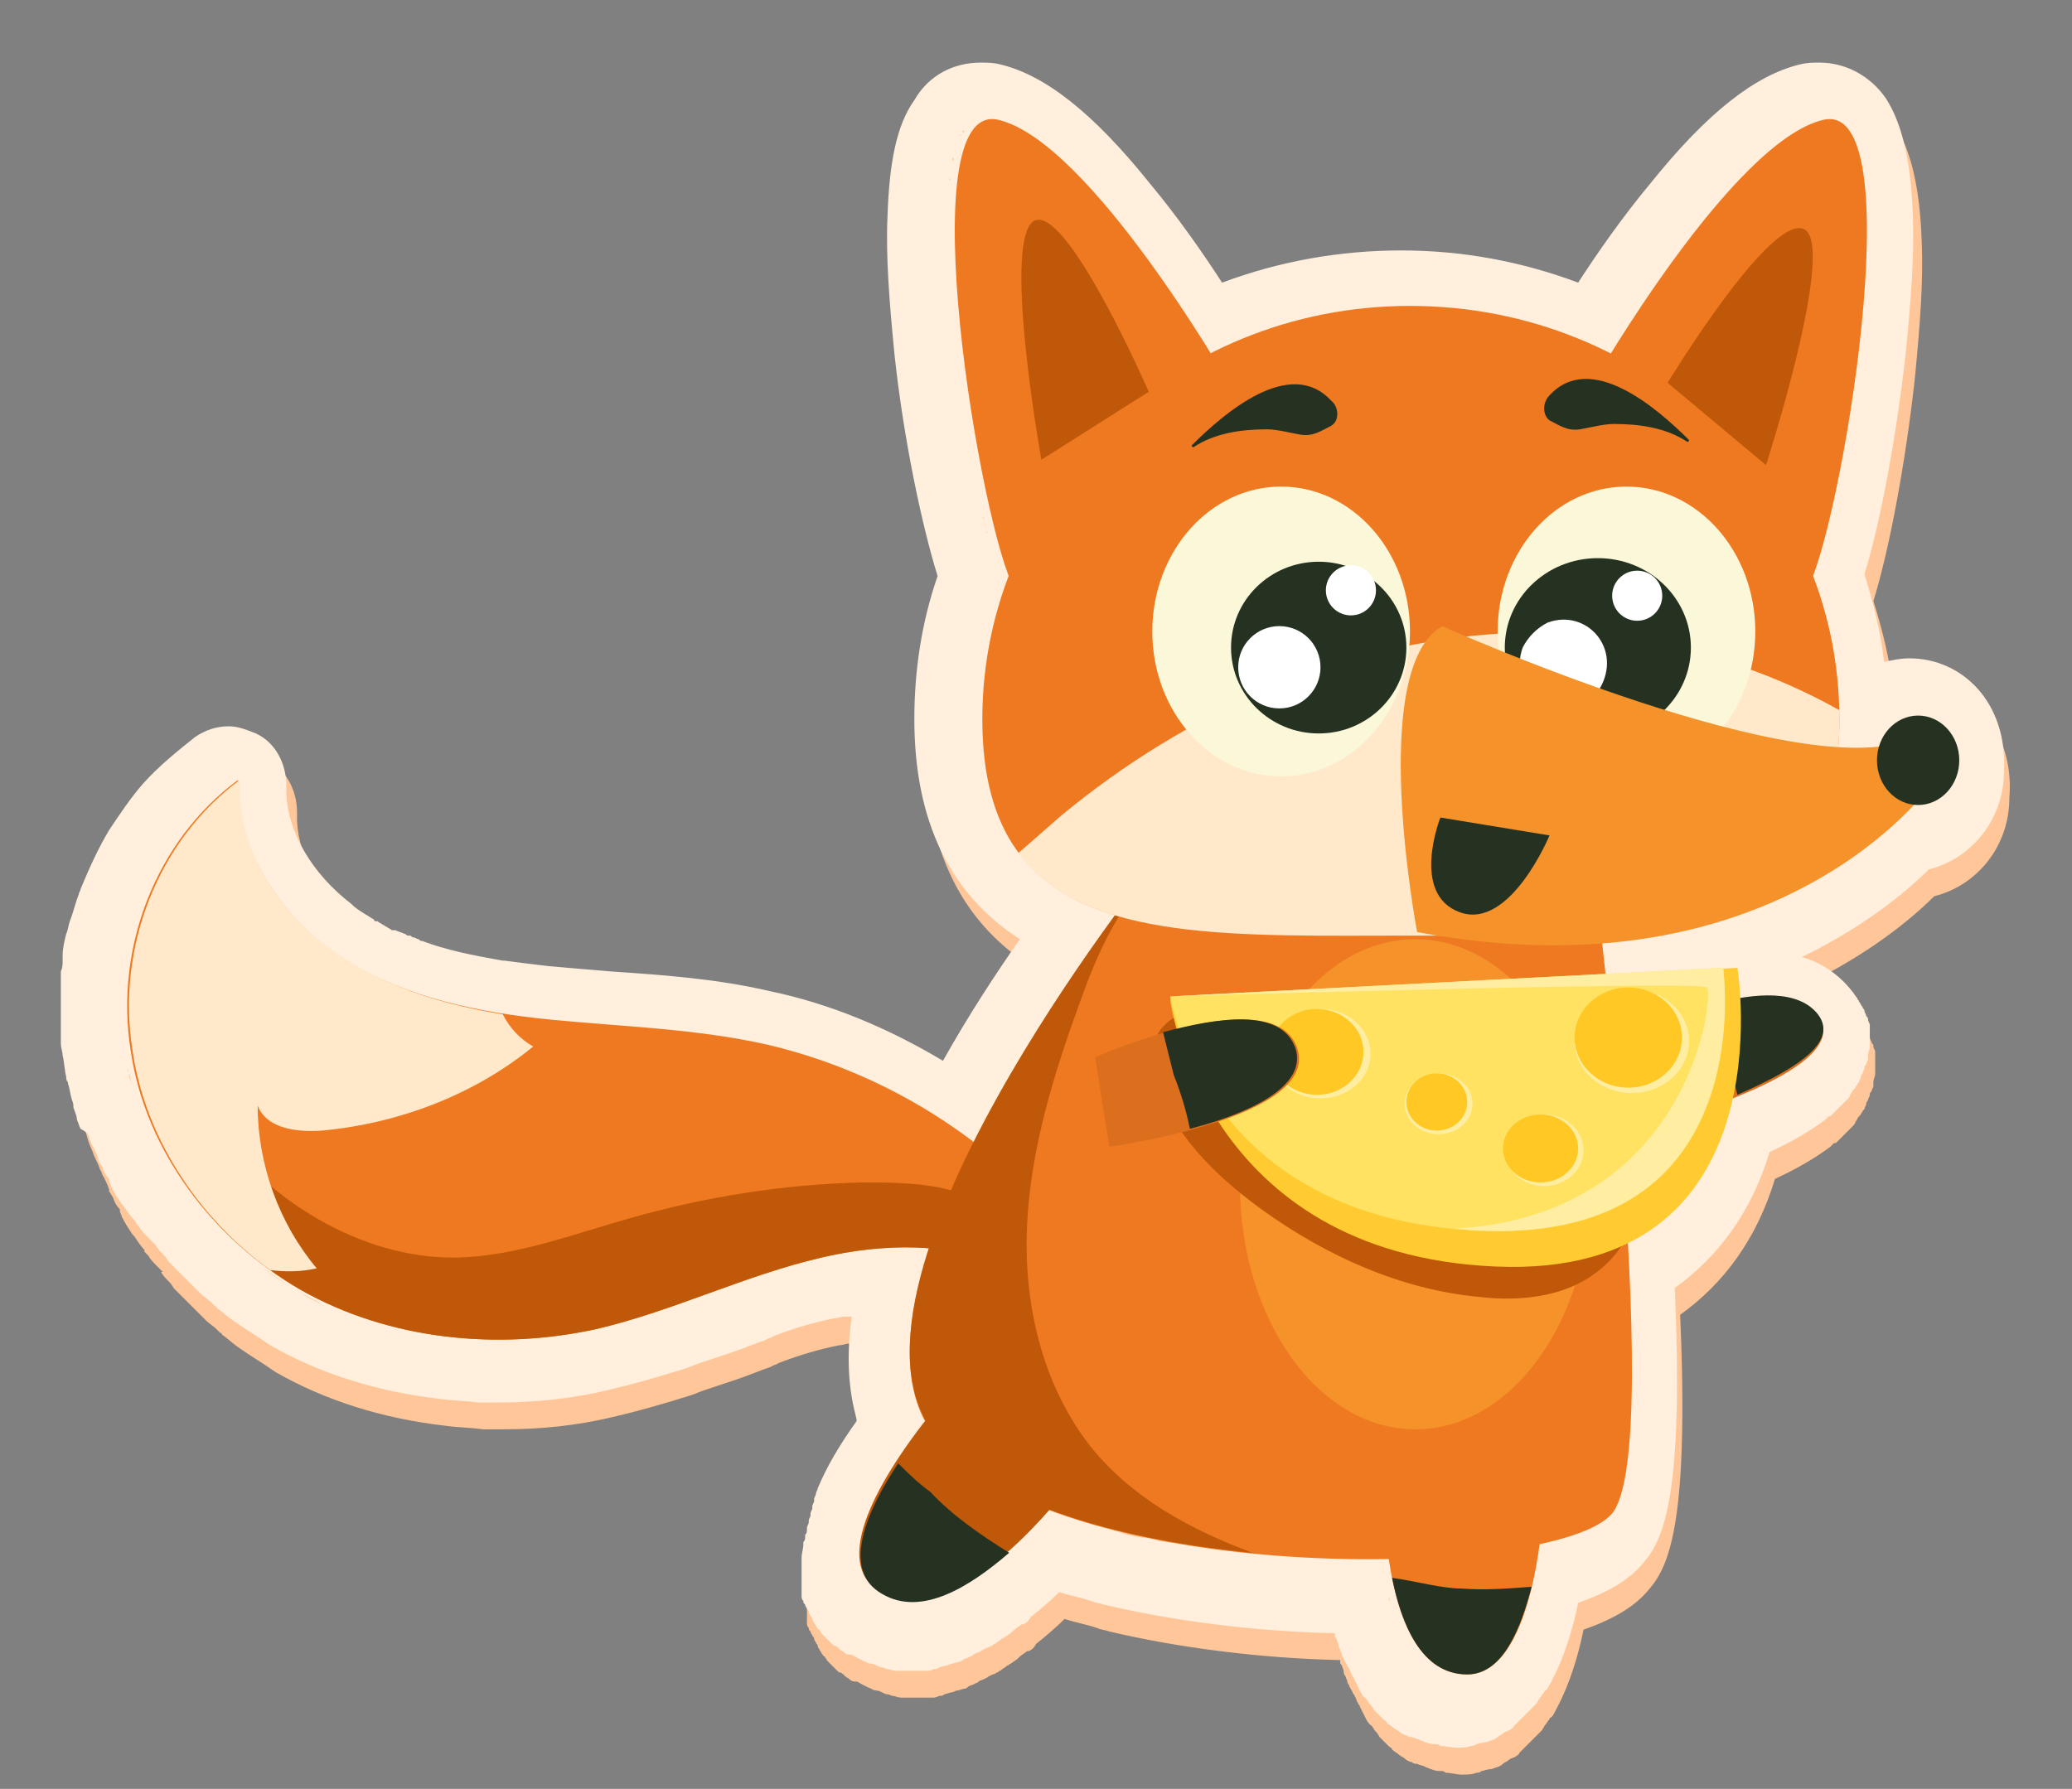
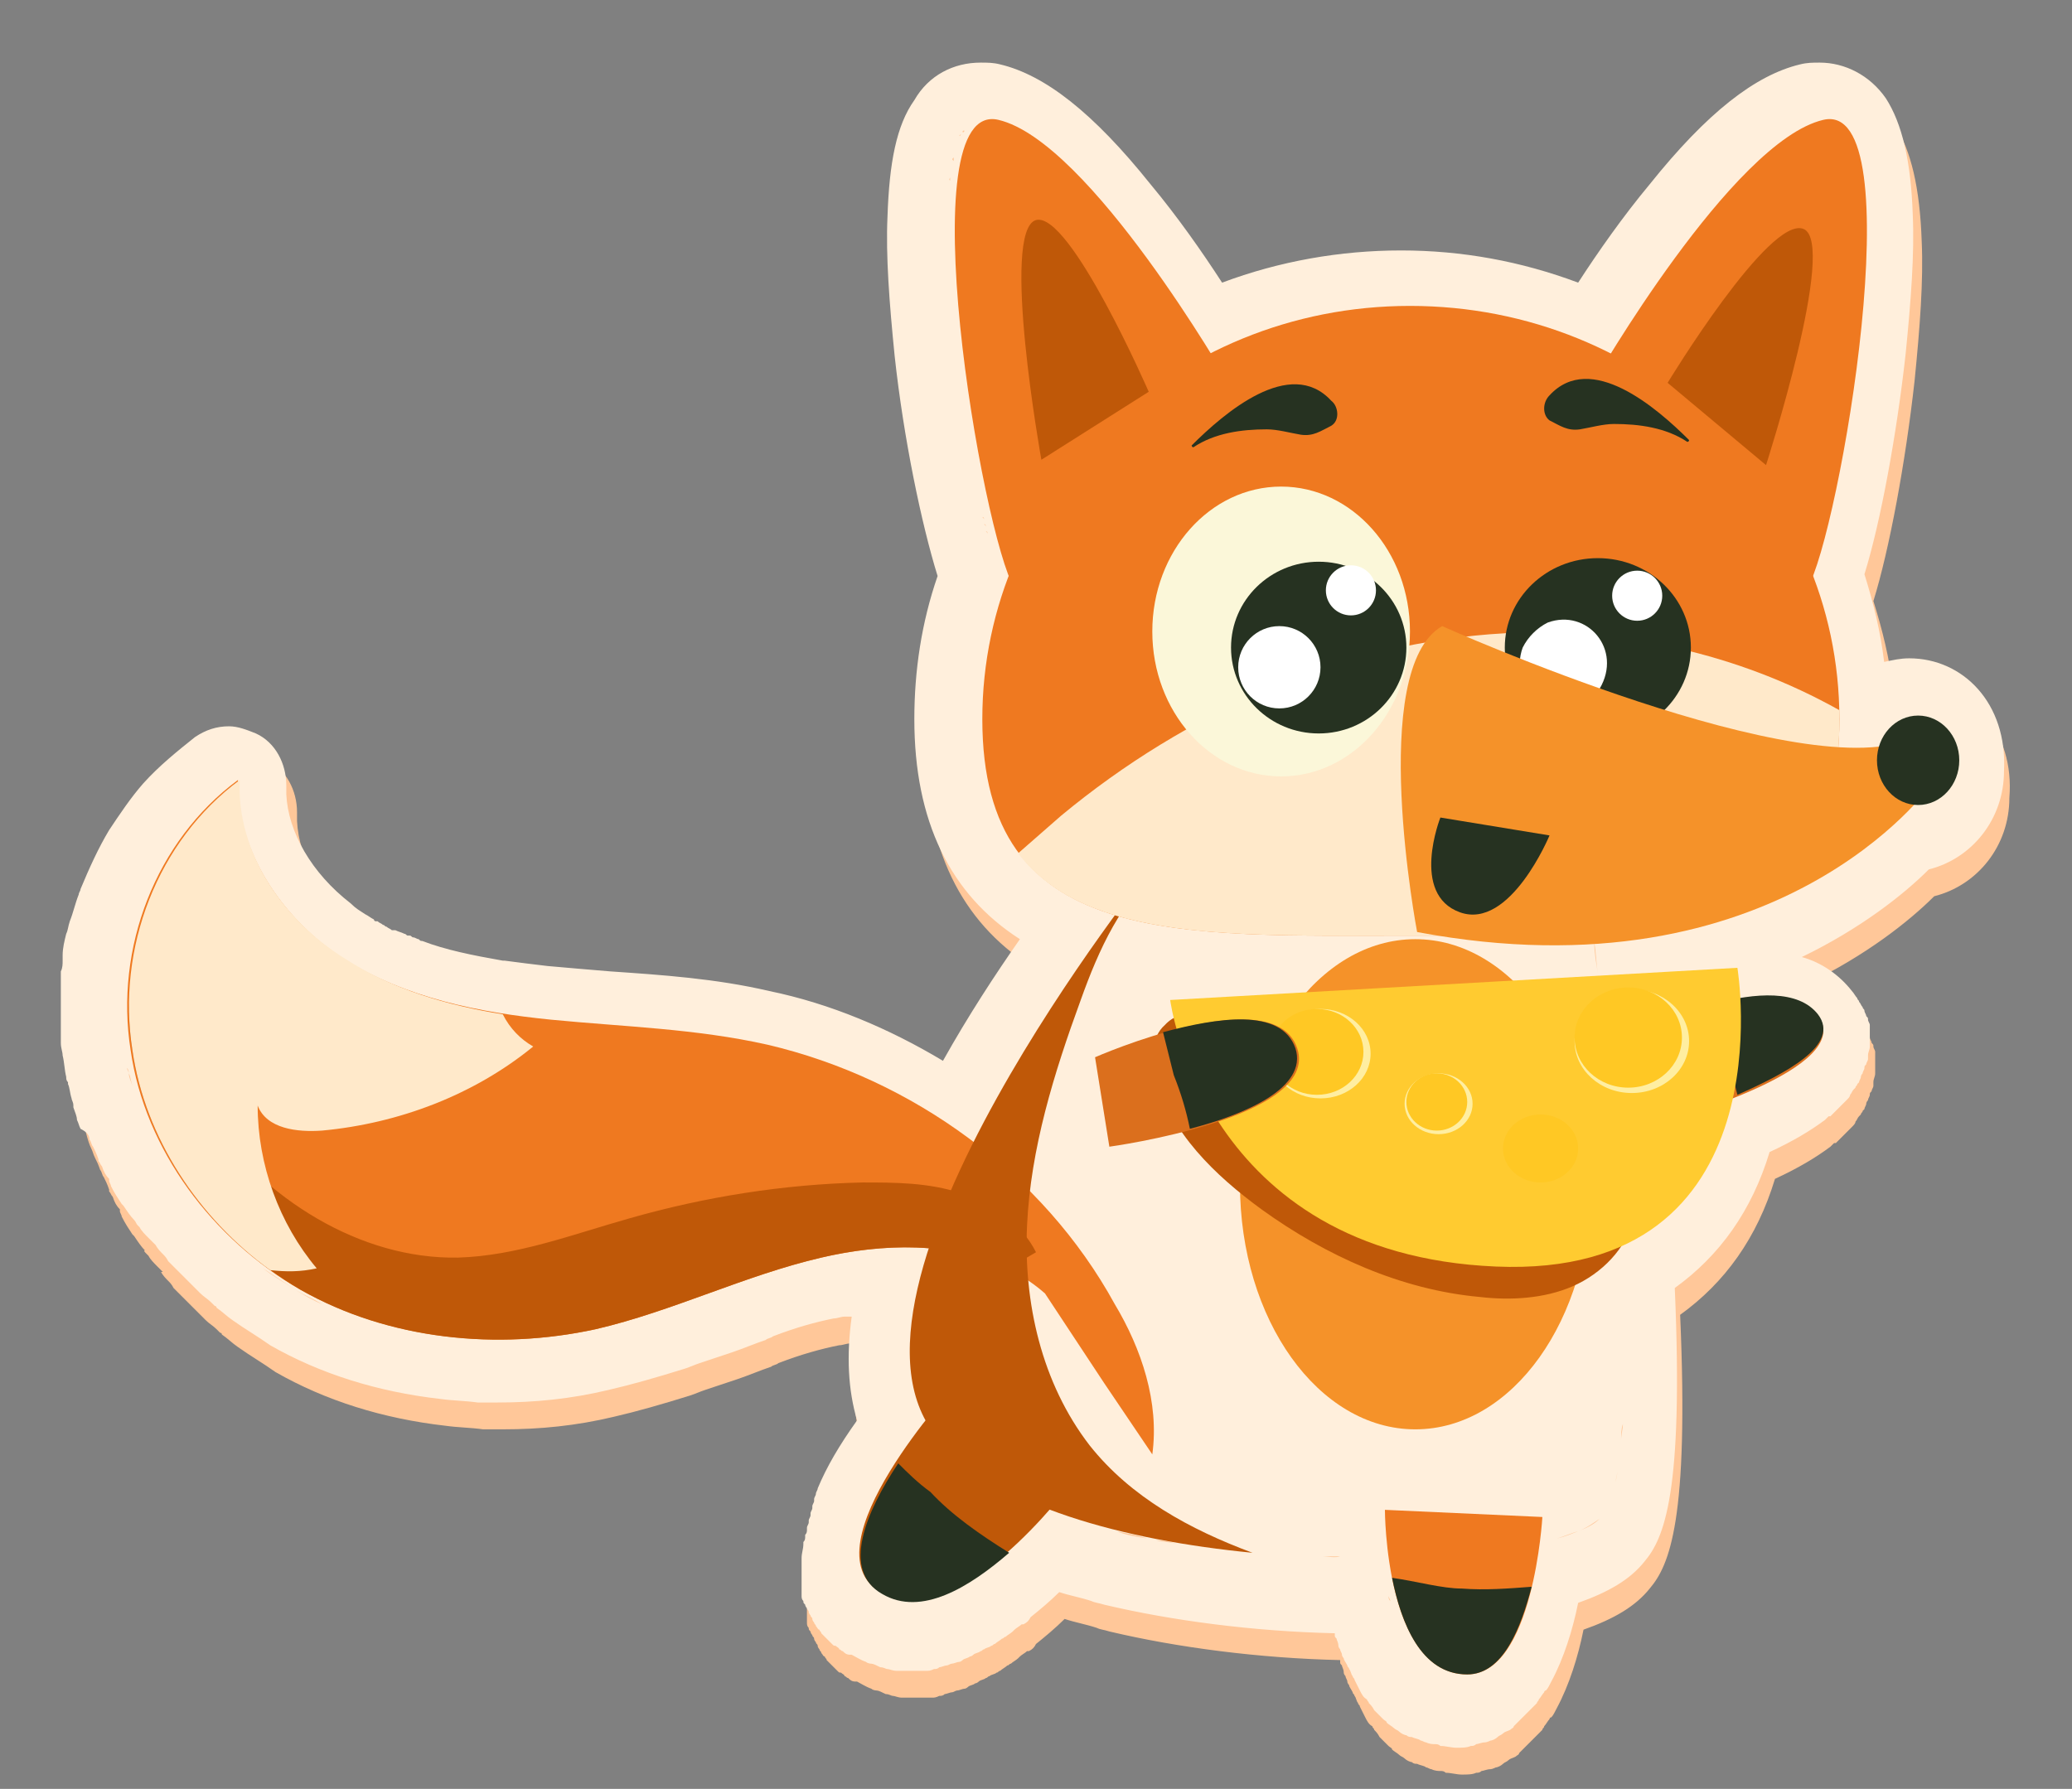
<svg xmlns="http://www.w3.org/2000/svg" version="1.0" id="Слой_1" x="0px" y="0px" width="115.8px" height="100px" viewBox="0 0 115.8 100" style="enable-background:new 0 0 115.8 100;" xml:space="preserve">
  <rect x="0" y="0" width="115.8" height="100" fill="#808080" stroke="none" />
  <path style="fill:#FFC799;" d="M107.2,38.3c-0.5,0-0.9,0.1-1.4,0.2c-0.2-1.7-0.6-3.3-1.1-4.9c0.9-2.9,1.8-7.8,2.3-12.3 c0.3-3,0.5-5.6,0.4-7.8c-0.1-3-0.6-5.1-1.5-6.5c-0.9-1.3-2.3-2-3.7-2c0,0,0,0,0,0c-0.4,0-0.7,0-1.1,0.1c-2.5,0.6-5.2,2.7-8.4,6.7 c-1.5,1.8-2.9,3.8-4,5.5c-3.2-1.2-6.5-1.8-9.9-1.8c-3.4,0-6.8,0.6-10,1.8c-1.1-1.7-2.5-3.7-4-5.5c-3.2-4-5.9-6.1-8.4-6.7 C56.1,5,55.8,5,55.4,5c-1.5,0-2.9,0.7-3.7,2.1c-1,1.4-1.4,3.5-1.5,6.5c-0.1,2.2,0.1,4.8,0.4,7.8c0.5,4.6,1.5,9.4,2.4,12.3 c-0.9,2.6-1.3,5.3-1.3,8c0,5.7,2,9.8,5.9,12.3c-1.4,2-2.9,4.3-4.3,6.8c-3-1.8-6.3-3.2-9.7-3.9c-3-0.7-6-0.9-8.9-1.1 c-1.2-0.1-2.4-0.2-3.5-0.3c-0.9-0.1-1.6-0.2-2.4-0.3c0,0-0.1,0-0.1,0c-1.7-0.3-3.2-0.6-4.5-1.1c-0.1,0-0.1,0-0.2-0.1 c-0.1,0-0.2-0.1-0.3-0.1c-0.1,0-0.1-0.1-0.2-0.1l0,0l-0.1,0c-0.1,0-0.1-0.1-0.2-0.1c-0.2-0.1-0.3-0.1-0.5-0.2c0,0-0.1,0-0.1,0 l-0.1,0c-0.1-0.1-0.2-0.1-0.3-0.2c-0.1,0-0.1-0.1-0.2-0.1c-0.1-0.1-0.2-0.1-0.3-0.2l-0.1,0c0,0-0.1,0-0.1-0.1 c-0.2-0.1-0.3-0.2-0.5-0.3c-0.3-0.2-0.5-0.3-0.8-0.6c-2.2-1.7-3.5-4-3.6-6.1c0-0.2,0-0.3,0-0.5c0-1.2-0.6-2.4-1.7-2.9 c-0.5-0.2-1-0.4-1.5-0.4c-0.7,0-1.3,0.2-1.9,0.6c-1,0.8-2,1.6-2.9,2.6C8,46,7.3,46.9,6.8,47.8c-0.6,1-1.1,2.1-1.6,3.3 c0,0.1-0.1,0.2-0.1,0.3c-0.2,0.5-0.3,1-0.5,1.5c-0.1,0.3-0.1,0.5-0.2,0.7c-0.1,0.4-0.2,0.8-0.2,1.2c0,0.1,0,0.1,0,0.2 c0,0,0,0.1,0,0.1l0,0c0,0.2,0,0.4-0.1,0.6c0,0.1,0,0.1,0,0.2l0,0c0,0.1,0,0.1,0,0.2c0,0.1,0,0.2,0,0.3l0,0.1l0,0c0,0.1,0,0.1,0,0.2 c0,0.5,0,0.9,0,1.4c0,0,0,0.1,0,0.1c0,0,0,0.1,0,0.1l0,0c0,0.2,0,0.4,0,0.5c0,0.1,0,0.2,0,0.2c0,0.2,0,0.3,0,0.5l0,0 c0,0.1,0,0.1,0,0.2c0,0.3,0.1,0.5,0.1,0.7c0.1,0.4,0.1,0.8,0.2,1.2c0,0.1,0,0.2,0.1,0.3l0,0.1c0.1,0.2,0.1,0.5,0.2,0.8 c0,0.1,0.1,0.2,0.1,0.4l0,0.1C4.9,63.7,5,64,5.1,64.2c0.1,0.2,0.1,0.3,0.2,0.5c0.1,0.2,0.2,0.4,0.3,0.7c0.1,0.1,0.1,0.3,0.2,0.4 c0.1,0.2,0.2,0.4,0.3,0.7l0,0.1c0.1,0.1,0.1,0.2,0.2,0.3c0.1,0.3,0.2,0.5,0.4,0.7l0,0.1c0,0.1,0.1,0.2,0.1,0.3 c0.2,0.4,0.4,0.7,0.6,1c0,0,0.1,0.1,0.1,0.1c0.2,0.3,0.4,0.6,0.6,0.8C8,69.9,8.1,70,8.2,70.1l0.1,0.1c0.1,0.2,0.3,0.4,0.5,0.6 c0.1,0.1,0.2,0.2,0.3,0.3L9,71.1c0.1,0.2,0.3,0.4,0.4,0.5c0.1,0.1,0.2,0.2,0.3,0.4c0.2,0.2,0.3,0.3,0.5,0.5l0,0 c0.1,0.1,0.1,0.1,0.2,0.2c0.1,0.1,0.1,0.1,0.2,0.2l0,0c0.2,0.2,0.3,0.3,0.5,0.5l0.1,0.1c0.1,0.1,0.2,0.2,0.3,0.3 c0.2,0.2,0.4,0.3,0.6,0.5l0,0c0.1,0.1,0.1,0.1,0.2,0.2c0,0,0.1,0,0.1,0.1c0.3,0.2,0.6,0.5,0.9,0.7c0.7,0.5,1.4,0.9,2.1,1.4 c2.8,1.6,6,2.6,9.5,3c0.7,0.1,1.4,0.1,2.1,0.2c0,0,0.1,0,0.1,0c0.3,0,0.7,0,1,0c2.1,0,4.1-0.2,6.2-0.7c1.3-0.3,2.7-0.7,4.3-1.2 c0.3-0.1,0.5-0.2,0.8-0.3c0.6-0.2,1.2-0.4,1.8-0.6c0.6-0.2,1.3-0.5,1.9-0.7c0.1-0.1,0.3-0.1,0.4-0.2c1.3-0.5,2.4-0.8,3.4-1 c0,0,0,0,0,0c0.2,0,0.4-0.1,0.6-0.1c0,0,0.1,0,0.1,0l0.1,0c0.1,0,0.1,0,0.2,0c-0.3,2.2-0.2,4.1,0.3,5.8c-1,1.4-1.7,2.6-2.2,3.8 c0,0,0,0,0,0c0,0.1-0.1,0.2-0.1,0.3l0,0c0,0.1-0.1,0.2-0.1,0.3l0,0.1c0,0.1-0.1,0.2-0.1,0.3l0,0.1c0,0.1-0.1,0.2-0.1,0.3l0,0l0,0.1 c0,0.1-0.1,0.2-0.1,0.3l0,0.1c0,0.1-0.1,0.2-0.1,0.3l0,0.1c0,0.1,0,0.2-0.1,0.3c0,0,0,0.1,0,0.1c0,0.1,0,0.2-0.1,0.3c0,0,0,0,0,0.1 c0,0.3-0.1,0.5-0.1,0.8c0,0,0,0.1,0,0.1c0,0.1,0,0.2,0,0.3c0,0.1,0,0.1,0,0.2c0,0.1,0,0.2,0,0.3c0,0.1,0,0.1,0,0.2 c0,0.1,0,0.2,0,0.3c0,0.1,0,0.1,0,0.2c0,0.1,0,0.2,0,0.3c0,0.1,0,0.1,0,0.2c0,0.1,0,0.2,0.1,0.3c0,0.1,0,0.1,0.1,0.2 c0,0.1,0.1,0.2,0.1,0.2c0,0.1,0.1,0.1,0.1,0.2c0,0.1,0.1,0.2,0.1,0.2c0,0.1,0.1,0.1,0.1,0.2c0,0.1,0.1,0.2,0.1,0.2 c0,0.1,0.1,0.1,0.1,0.2c0.1,0.1,0.1,0.2,0.2,0.2c0,0.1,0.1,0.1,0.1,0.2c0.1,0.1,0.1,0.1,0.2,0.2c0.1,0.1,0.1,0.1,0.2,0.2 c0.1,0.1,0.1,0.1,0.2,0.2c0.1,0.1,0.1,0.1,0.2,0.1c0.1,0.1,0.2,0.1,0.2,0.2c0.1,0,0.1,0.1,0.2,0.1c0.1,0.1,0.2,0.2,0.4,0.2 c0,0,0,0,0,0c0,0,0,0,0,0c0,0,0,0,0,0c0,0,0,0,0,0c0,0,0,0,0,0c0,0,0,0,0,0c0,0,0,0,0,0c0,0,0,0,0,0c0,0,0,0,0,0c0,0,0,0,0.1,0 c0.2,0.1,0.5,0.3,0.8,0.4c0.1,0.1,0.3,0.1,0.3,0.1c0.1,0,0.3,0.1,0.5,0.2c0.2,0,0.3,0.1,0.4,0.1l0,0l0,0c0.1,0,0.3,0.1,0.5,0.1 c0.2,0,0.3,0,0.3,0l0,0l0,0c0.1,0,0.2,0,0.4,0c0.1,0,0.2,0,0.3,0l0,0l0,0c0.1,0,0.2,0,0.4,0c0.1,0,0.2,0,0.3,0l0,0l0,0 c0.1,0,0.2,0,0.4-0.1c0.1,0,0.2,0,0.3-0.1l0,0c0.1,0,0.3-0.1,0.4-0.1c0.1,0,0.2-0.1,0.3-0.1l0,0c0.1,0,0.3-0.1,0.4-0.1 c0.1,0,0.2-0.1,0.2-0.1l0,0c0.1-0.1,0.3-0.1,0.4-0.2c0.1,0,0.2-0.1,0.2-0.1c0.1-0.1,0.3-0.1,0.4-0.2c0.1,0,0.1-0.1,0.2-0.1 c0.1-0.1,0.3-0.1,0.4-0.2c0.1,0,0.1-0.1,0.2-0.1c0.1-0.1,0.3-0.2,0.4-0.3c0.1,0,0.1-0.1,0.2-0.1c0.1-0.1,0.3-0.2,0.4-0.3l0,0 l0.1-0.1c0.1-0.1,0.3-0.2,0.4-0.3l0,0l0.1,0c0.2-0.1,0.3-0.2,0.4-0.4l0,0c0.5-0.4,1.1-0.9,1.6-1.4c0.6,0.2,1.2,0.3,1.8,0.5l0,0 c0.2,0.1,0.4,0.1,0.7,0.2l0,0c3.8,0.9,8.4,1.5,12.9,1.6c0,0,0,0.1,0,0.1c0,0.1,0,0.1,0.1,0.2c0,0.1,0.1,0.2,0.1,0.4 c0,0.1,0.1,0.2,0.1,0.2c0,0.1,0.1,0.2,0.1,0.3c0,0.1,0.1,0.2,0.1,0.2c0,0.1,0.1,0.2,0.2,0.4l0,0c0,0.1,0.1,0.1,0.1,0.2 c0.1,0.1,0.1,0.3,0.2,0.4l0,0c0,0.1,0.1,0.1,0.1,0.2c0.1,0.2,0.2,0.4,0.3,0.6c0,0,0,0,0,0c0.1,0.2,0.2,0.4,0.4,0.5 c0,0.1,0.1,0.1,0.1,0.2l0,0c0.1,0.1,0.2,0.2,0.3,0.4c0.1,0.1,0.1,0.1,0.2,0.2l0,0c0.1,0.1,0.2,0.2,0.3,0.3c0.1,0.1,0.2,0.1,0.2,0.2 c0.1,0.1,0.3,0.2,0.4,0.3c0.1,0.1,0.2,0.1,0.3,0.2c0.1,0.1,0.3,0.2,0.4,0.2c0.1,0.1,0.2,0.1,0.3,0.1c0.2,0.1,0.4,0.1,0.5,0.2l0,0 c0.1,0,0.2,0.1,0.3,0.1c0.2,0.1,0.4,0.1,0.5,0.1c0.1,0,0.2,0,0.3,0.1c0.3,0,0.6,0.1,0.9,0.1c0.3,0,0.6,0,0.8-0.1 c0.1,0,0.2,0,0.3-0.1c0.1,0,0.3-0.1,0.5-0.1c0.1,0,0.3-0.1,0.3-0.1c0.1,0,0.3-0.1,0.4-0.2c0.1-0.1,0.2-0.1,0.3-0.2 c0.1-0.1,0.2-0.1,0.4-0.2c0.1-0.1,0.2-0.1,0.2-0.2l0,0c0.1-0.1,0.2-0.2,0.3-0.3c0.1-0.1,0.1-0.1,0.2-0.2c0.1-0.1,0.2-0.2,0.3-0.3 c0.1-0.1,0.1-0.1,0.2-0.2c0.1-0.1,0.2-0.2,0.3-0.3c0-0.1,0.1-0.1,0.1-0.2c0.1-0.1,0.2-0.3,0.3-0.4l0,0c0,0,0-0.1,0.1-0.1 c0.1-0.1,0.2-0.3,0.3-0.5l0,0c0.7-1.3,1.2-2.9,1.5-4.4c1.7-0.6,2.9-1.3,3.7-2.3c1.1-1.3,2.2-3.8,1.7-15.3c2.5-1.8,4.3-4.3,5.3-7.6 c1.3-0.6,2.3-1.2,3.1-1.8c0,0,0,0,0,0c0.1-0.1,0.1-0.1,0.2-0.2l0.1,0c0.1-0.1,0.1-0.1,0.2-0.2l0.1-0.1c0.1-0.1,0.1-0.1,0.2-0.2 l0.1-0.1c0.1-0.1,0.1-0.1,0.2-0.2c0,0,0,0,0.1-0.1c0.1-0.1,0.2-0.2,0.2-0.3c0,0,0,0,0,0c0.1-0.1,0.1-0.2,0.2-0.3 c0,0,0.1-0.1,0.1-0.1c0-0.1,0.1-0.1,0.1-0.2c0,0,0.1-0.1,0.1-0.1c0-0.1,0.1-0.2,0.1-0.3c0,0,0-0.1,0.1-0.2c0-0.1,0.1-0.2,0.1-0.3 c0-0.1,0-0.1,0.1-0.2c0-0.1,0.1-0.2,0.1-0.3c0-0.1,0-0.1,0-0.2c0-0.2,0.1-0.3,0.1-0.5c0,0,0-0.1,0-0.1c0-0.1,0-0.3,0-0.4 c0-0.1,0-0.1,0-0.2c0-0.1,0-0.2,0-0.3c0-0.1,0-0.1,0-0.2c0-0.1-0.1-0.2-0.1-0.3c0-0.1,0-0.1-0.1-0.2c0-0.1-0.1-0.2-0.1-0.3 c0-0.1-0.1-0.1-0.1-0.2c-0.1-0.1-0.1-0.2-0.2-0.3c0-0.1-0.1-0.1-0.1-0.2c-0.1-0.1-0.2-0.3-0.3-0.4c-0.7-0.9-1.7-1.6-2.8-1.9 c3.3-1.6,5.7-3.5,7.1-4.9c2.4-0.6,4.2-2.8,4.2-5.5C112.6,40.9,110.2,38.3,107.2,38.3z M105,43.3c-0.2,0-0.4,0-0.6,0 C104.6,43.3,104.8,43.3,105,43.3z M101.7,34.6c0.7,2.2,1.2,4.6,1.2,7.1c0,0.6,0,1.1-0.1,1.6c0.3,0,0.6,0,0.9,0c-0.3,0-0.6,0-0.9,0 c0-0.5,0.1-1,0.1-1.6C102.8,39.3,102.4,36.9,101.7,34.6z M101.3,33.7c0-0.1,0.1-0.2,0.1-0.2C101.4,33.5,101.4,33.6,101.3,33.7z M101.4,33.4c0-0.1,0-0.1,0.1-0.2C101.5,33.2,101.5,33.3,101.4,33.4z M101.5,33.1c0-0.1,0-0.1,0.1-0.2C101.6,33,101.6,33,101.5,33.1 z M101.6,32.8c0-0.1,0-0.1,0.1-0.2C101.7,32.6,101.7,32.7,101.6,32.8z M101.7,32.4c0-0.1,0-0.1,0.1-0.2 C101.8,32.3,101.8,32.4,101.7,32.4z M101.8,32.1c0-0.1,0-0.1,0.1-0.2C101.9,32,101.9,32,101.8,32.1z M101.9,31.7 c0-0.1,0-0.1,0.1-0.2C102,31.6,101.9,31.7,101.9,31.7z M102,31.4c0-0.1,0-0.1,0.1-0.2C102.1,31.2,102,31.3,102,31.4z M102.1,31 c0-0.1,0-0.1,0-0.2C102.2,30.8,102.1,30.9,102.1,31z M102.2,30.6c0-0.1,0-0.1,0.1-0.2C102.3,30.4,102.2,30.5,102.2,30.6z M102.3,30.1c0-0.1,0-0.1,0-0.2C102.4,30,102.3,30.1,102.3,30.1z M102.4,29.7c0-0.1,0-0.1,0-0.2C102.5,29.5,102.4,29.6,102.4,29.7z M102.5,29.2c0-0.1,0-0.1,0-0.2C102.6,29.1,102.5,29.2,102.5,29.2z M102.6,28.8c0-0.1,0-0.1,0-0.2C102.7,28.6,102.6,28.7,102.6,28.8 z M102.7,28.3c0-0.1,0-0.2,0-0.2C102.8,28.1,102.7,28.2,102.7,28.3z M104.2,43.3c-0.1,0-0.3,0-0.4,0C104,43.4,104.1,43.3,104.2,43.3 z M102.8,27.8c0-0.1,0-0.2,0-0.2C102.9,27.6,102.8,27.7,102.8,27.8z M102.9,27.3c0-0.1,0-0.2,0-0.2 C102.9,27.1,102.9,27.2,102.9,27.3z M103,26.8c0-0.1,0-0.2,0-0.2C103,26.6,103,26.7,103,26.8z M103.1,26.3c0-0.1,0-0.2,0-0.2 C103.1,26.1,103.1,26.2,103.1,26.3z M103.2,25.7c0-0.1,0-0.2,0-0.2C103.2,25.6,103.2,25.7,103.2,25.7z M103.3,25.2 c0-0.1,0-0.2,0-0.2C103.3,25,103.3,25.1,103.3,25.2z M103.4,24.7c0-0.1,0-0.2,0-0.2C103.4,24.5,103.4,24.6,103.4,24.7z M103.5,24.1 c0-0.1,0-0.2,0-0.2C103.5,24,103.5,24,103.5,24.1z M103.5,23.6c0-0.1,0-0.1,0-0.2C103.6,23.4,103.5,23.5,103.5,23.6z M103.6,23 c0-0.1,0-0.1,0-0.2C103.6,22.9,103.6,22.9,103.6,23z M103.7,22.5c0-0.1,0-0.1,0-0.2C103.7,22.3,103.7,22.4,103.7,22.5z M103.8,21.9 c0-0.1,0-0.1,0-0.2C103.8,21.8,103.8,21.8,103.8,21.9z M103.8,21.3c0-0.1,0-0.1,0-0.2C103.8,21.2,103.8,21.3,103.8,21.3z M103.9,20.8c0-0.1,0-0.1,0-0.2C103.9,20.7,103.9,20.7,103.9,20.8z M104,20.2c0-0.1,0-0.1,0-0.2C104,20.1,104,20.2,104,20.2z M104,19.7c0-0.1,0-0.1,0-0.2C104,19.6,104,19.6,104,19.7z M104.1,19.1c0-0.1,0-0.1,0-0.2C104.1,19,104.1,19.1,104.1,19.1z M104.1,18.6c0-0.1,0-0.1,0-0.2C104.1,18.5,104.1,18.5,104.1,18.6z M104.2,18.1c0,0,0-0.1,0-0.1C104.2,18,104.2,18,104.2,18.1z M104.2,17.5c0,0,0-0.1,0-0.1C104.2,17.4,104.2,17.5,104.2,17.5z M104.2,17C104.2,17,104.2,16.9,104.2,17 C104.2,16.9,104.2,17,104.2,17z M104.3,13.6C104.3,13.6,104.3,13.6,104.3,13.6C104.3,13.6,104.3,13.6,104.3,13.6z M104.3,13.2 c0,0,0-0.1,0-0.1C104.3,13.1,104.3,13.2,104.3,13.2z M104.3,12.8c0,0,0-0.1,0-0.1C104.3,12.7,104.3,12.8,104.3,12.8z M104.2,12.4 c0,0,0-0.1,0-0.1C104.2,12.3,104.2,12.3,104.2,12.4z M104.2,12c0,0,0-0.1,0-0.1C104.2,11.9,104.2,11.9,104.2,12z M104.2,11.6 c0,0,0-0.1,0-0.1C104.1,11.5,104.2,11.5,104.2,11.6z M104.1,11.2c0,0,0-0.1,0-0.1C104.1,11.1,104.1,11.2,104.1,11.2z M104,10.9 c0,0,0-0.1,0-0.1C104,10.8,104,10.8,104,10.9z M104,10.5c0,0,0-0.1,0-0.1C104,10.4,104,10.5,104,10.5z M103.9,10.2c0,0,0-0.1,0-0.1 C103.9,10.1,103.9,10.2,103.9,10.2z M103.8,9.9c0,0,0-0.1,0-0.1C103.8,9.8,103.8,9.9,103.8,9.9z M103.7,9.6c0,0,0-0.1,0-0.1 C103.7,9.5,103.7,9.6,103.7,9.6z M103.6,9.4c0,0,0-0.1-0.1-0.1C103.6,9.3,103.6,9.3,103.6,9.4z M103.5,9.1c0,0,0-0.1-0.1-0.1 C103.5,9.1,103.5,9.1,103.5,9.1z M103.4,8.9C103.4,8.9,103.4,8.9,103.4,8.9C103.4,8.9,103.4,8.9,103.4,8.9z M103.3,8.7 C103.2,8.7,103.2,8.7,103.3,8.7C103.2,8.7,103.2,8.7,103.3,8.7z M103.1,8.6C103.1,8.6,103.1,8.5,103.1,8.6 C103.1,8.5,103.1,8.6,103.1,8.6z M103,8.4C103,8.4,102.9,8.4,103,8.4C102.9,8.4,103,8.4,103,8.4z M102.8,8.3 C102.8,8.3,102.8,8.3,102.8,8.3C102.8,8.3,102.8,8.3,102.8,8.3z M102.6,8.3C102.6,8.2,102.6,8.2,102.6,8.3 C102.6,8.2,102.6,8.2,102.6,8.3z M102.5,8.2C102.4,8.2,102.4,8.2,102.5,8.2C102.4,8.2,102.4,8.2,102.5,8.2z M102.3,8.2 c0,0-0.1,0-0.1,0C102.2,8.2,102.2,8.2,102.3,8.2C102.2,8.2,102.3,8.2,102.3,8.2z M102.1,8.2c-0.1,0-0.1,0-0.2,0 C102,8.2,102,8.2,102.1,8.2z M90,21.3L90,21.3c-1.3-0.7-2.7-1.2-4.1-1.6C87.3,20.1,88.7,20.6,90,21.3z M51.9,71.3 c-0.1,0-0.3,0-0.4,0c-0.1,0-0.2,0-0.3,0c-0.1,0-0.3,0-0.4,0c0,0,0,0,0,0c0,0,0,0,0,0c0.1,0,0.3,0,0.4,0c0.1,0,0.2,0,0.3,0 C51.7,71.3,51.8,71.3,51.9,71.3L51.9,71.3z M51.2,79.8c0,0.2,0.1,0.3,0.2,0.5c0,0.1,0,0.1,0.1,0.2c0-0.1,0-0.1-0.1-0.2 C51.3,80.1,51.3,79.9,51.2,79.8z M73.6,88.6c-0.3,0-0.7,0-1-0.1C72.9,88.5,73.2,88.6,73.6,88.6z M71.7,88.5c-0.3,0-0.7-0.1-1-0.1 C71.1,88.4,71.4,88.4,71.7,88.5z M69.9,88.3c-0.3,0-0.7-0.1-1-0.1C69.2,88.2,69.6,88.3,69.9,88.3z M68.1,88.1 c-0.4,0-0.7-0.1-1.1-0.2C67.4,88,67.7,88.1,68.1,88.1z M66.3,87.8c-0.4-0.1-0.8-0.1-1.2-0.2C65.5,87.7,65.9,87.8,66.3,87.8z M64.5,87.5c-0.6-0.1-1.2-0.2-1.7-0.4C63.4,87.3,63.9,87.4,64.5,87.5z M56.3,33.7c0-0.1-0.1-0.1-0.1-0.2 C56.3,33.6,56.3,33.6,56.3,33.7z M56.2,33.4c0-0.1,0-0.1-0.1-0.2C56.2,33.3,56.2,33.3,56.2,33.4z M56.1,33.1c0-0.1,0-0.1-0.1-0.2 C56.1,33,56.1,33.1,56.1,33.1z M56,32.8c0-0.1,0-0.1-0.1-0.2C56,32.7,56,32.8,56,32.8z M55.9,32.5c0-0.1,0-0.1-0.1-0.2 C55.9,32.4,55.9,32.4,55.9,32.5z M55.8,32.2c0-0.1,0-0.1-0.1-0.2C55.8,32,55.8,32.1,55.8,32.2z M55.5,8.2c0,0-0.1,0-0.1,0 C55.4,8.2,55.4,8.2,55.5,8.2C55.4,8.2,55.5,8.2,55.5,8.2z M55.8,8.2c-0.1,0-0.1,0-0.2,0C55.6,8.2,55.7,8.2,55.8,8.2z M54.6,8.5 C54.6,8.5,54.5,8.6,54.6,8.5C54.5,8.6,54.6,8.5,54.6,8.5z M55.3,8.2c0,0-0.1,0-0.1,0C55.2,8.2,55.3,8.2,55.3,8.2z M55.1,8.2 C55.1,8.2,55,8.2,55.1,8.2C55,8.2,55.1,8.2,55.1,8.2z M54.9,8.3C54.9,8.3,54.9,8.3,54.9,8.3C54.9,8.3,54.9,8.3,54.9,8.3z M54.7,8.4 C54.7,8.4,54.7,8.4,54.7,8.4C54.7,8.4,54.7,8.4,54.7,8.4z M53.3,14c0,0.6,0,1.3,0,2C53.3,15.3,53.3,14.7,53.3,14z M54.4,8.7 C54.4,8.7,54.4,8.7,54.4,8.7C54.4,8.7,54.4,8.7,54.4,8.7z M54.3,8.8c0,0,0,0.1-0.1,0.1C54.3,8.9,54.3,8.9,54.3,8.8z M54.2,9 c0,0,0,0.1-0.1,0.1C54.1,9.1,54.2,9.1,54.2,9z M54.1,9.3c0,0,0,0.1-0.1,0.1C54,9.3,54,9.3,54.1,9.3z M54,9.5c0,0,0,0.1-0.1,0.2 C53.9,9.6,53.9,9.6,54,9.5z M53.9,9.8c0,0.1,0,0.1-0.1,0.2C53.8,9.9,53.8,9.8,53.9,9.8z M53.8,10.1c0,0.1,0,0.1,0,0.2 C53.7,10.2,53.8,10.1,53.8,10.1z M53.7,10.4c0,0.1,0,0.1,0,0.2C53.7,10.5,53.7,10.5,53.7,10.4z M53.6,10.7c0,0.1,0,0.1,0,0.2 C53.6,10.9,53.6,10.8,53.6,10.7z M53.6,11.1c0,0.1,0,0.2,0,0.2C53.5,11.2,53.6,11.2,53.6,11.1z M53.5,11.5c0,0.1,0,0.2,0,0.2 C53.5,11.6,53.5,11.5,53.5,11.5z M53.5,11.8c0,0.1,0,0.2,0,0.3C53.4,12,53.5,11.9,53.5,11.8z M53.4,12.2c0,0.1,0,0.2,0,0.3 C53.4,12.4,53.4,12.3,53.4,12.2z M53.4,12.7c0,0.1,0,0.2,0,0.3C53.4,12.9,53.4,12.8,53.4,12.7z M53.4,13.1c0,0.1,0,0.2,0,0.4 C53.4,13.3,53.4,13.2,53.4,13.1z M53.4,13.6c0,0.1,0,0.3,0,0.4C53.3,13.8,53.4,13.7,53.4,13.6z M55.7,31.8c0-0.1,0-0.1-0.1-0.2 C55.7,31.7,55.7,31.7,55.7,31.8z M55.6,31.4c0-0.1,0-0.1-0.1-0.2C55.6,31.3,55.6,31.4,55.6,31.4z M55.5,31c0-0.1,0-0.1-0.1-0.2 C55.5,30.9,55.5,31,55.5,31z M55.4,30.6c0-0.1,0-0.1-0.1-0.2C55.4,30.5,55.4,30.6,55.4,30.6z M55.3,30.2c0-0.1,0-0.2-0.1-0.2 C55.3,30.1,55.3,30.1,55.3,30.2z M55.2,29.8c0-0.1,0-0.2-0.1-0.2C55.2,29.6,55.2,29.7,55.2,29.8z M55.1,29.3c0-0.1,0-0.2-0.1-0.2 C55.1,29.2,55.1,29.2,55.1,29.3z M55,28.9c0-0.1,0-0.2-0.1-0.3C55,28.7,55,28.8,55,28.9z M54.9,28.4c0-0.1,0-0.2-0.1-0.3 C54.9,28.2,54.9,28.3,54.9,28.4z M54.8,27.9c0-0.1,0-0.2-0.1-0.3C54.8,27.7,54.8,27.8,54.8,27.9z M54.8,27.4c0-0.1,0-0.2-0.1-0.3 C54.7,27.2,54.7,27.3,54.8,27.4z M54.7,26.9c0-0.1,0-0.2-0.1-0.3C54.6,26.7,54.6,26.8,54.7,26.9z M54.6,26.4c0-0.1,0-0.2-0.1-0.3 C54.5,26.2,54.5,26.3,54.6,26.4z M54.5,25.8c0-0.1,0-0.2-0.1-0.3C54.4,25.6,54.5,25.7,54.5,25.8z M54.4,25.3c0-0.1,0-0.2,0-0.3 C54.4,25.1,54.4,25.2,54.4,25.3z M54.3,24.8c0-0.1,0-0.2,0-0.3C54.3,24.6,54.3,24.7,54.3,24.8z M54.2,24.2c0-0.1,0-0.2,0-0.3 C54.2,24,54.2,24.1,54.2,24.2z M54.1,23.7c0-0.1,0-0.2,0-0.3C54.1,23.5,54.1,23.6,54.1,23.7z M54,23.1c0-0.1,0-0.2,0-0.3 C54,22.9,54,23,54,23.1z M54,22.6c0-0.1,0-0.2,0-0.3C53.9,22.3,54,22.5,54,22.6z M53.9,22c0-0.1,0-0.2,0-0.3 C53.9,21.8,53.9,21.9,53.9,22z M53.8,21.5c0-0.1,0-0.2,0-0.3C53.8,21.2,53.8,21.3,53.8,21.5z M53.8,20.9c0-0.1,0-0.2,0-0.4 C53.7,20.7,53.8,20.8,53.8,20.9z M53.7,20.3c0-0.1,0-0.2,0-0.4C53.7,20.1,53.7,20.2,53.7,20.3z M53.6,19.8c0-0.1,0-0.2,0-0.4 C53.6,19.5,53.6,19.7,53.6,19.8z M53.6,19.2c0-0.1,0-0.2,0-0.4C53.6,19,53.6,19.1,53.6,19.2z M53.5,18.7c0-0.1,0-0.3,0-0.4 C53.5,18.4,53.5,18.6,53.5,18.7z M53.5,18.1c0-0.1,0-0.3,0-0.4C53.5,17.9,53.5,18,53.5,18.1z M53.5,17.6c0-0.1,0-0.3,0-0.4 C53.4,17.3,53.5,17.5,53.5,17.6z M53.4,17.1c0-0.2,0-0.3,0-0.5C53.4,16.8,53.4,16.9,53.4,17.1z M53.4,16.5c0-0.2,0-0.3,0-0.5 C53.4,16.2,53.4,16.4,53.4,16.5z M56.1,47.9C56,47.8,56,47.6,56,47.5C56,47.6,56,47.8,56.1,47.9z M57.6,49.9 c1.3,1.3,2.9,2.2,4.8,2.7v0C60.5,52.1,58.8,51.2,57.6,49.9z M56.7,48.8c0.1,0.2,0.3,0.4,0.4,0.6C56.9,49.2,56.8,49,56.7,48.8z M54.4,65.4L54.4,65.4c-0.4-0.3-0.7-0.5-1.1-0.8C53.7,64.8,54.1,65.1,54.4,65.4z M50.4,62.8c0.4,0.2,0.7,0.4,1.1,0.6 C51.1,63.2,50.8,63,50.4,62.8c-0.5-0.3-0.9-0.5-1.4-0.7C49.5,62.3,49.9,62.5,50.4,62.8z M52.9,64.3c-0.3-0.2-0.6-0.4-0.9-0.6 C52.3,63.9,52.6,64.1,52.9,64.3z M44.6,60.4c-0.1,0-0.3-0.1-0.4-0.1C44.4,60.3,44.5,60.4,44.6,60.4z M43.1,60c-0.1,0-0.1,0-0.2,0 c-0.8-0.2-1.6-0.3-2.3-0.4c0.8,0.1,1.6,0.3,2.3,0.4C43,60,43,60,43.1,60z M38.4,59.2c0.3,0,0.6,0.1,0.9,0.1 C39,59.3,38.7,59.3,38.4,59.2c-1-0.1-2-0.2-3-0.3C36.4,59,37.4,59.1,38.4,59.2z M31.7,58.7c-0.3,0-0.5-0.1-0.8-0.1 c-0.1,0-0.1,0-0.2,0c0.1,0,0.1,0,0.2,0C31.1,58.6,31.4,58.6,31.7,58.7z M33.9,58.8c-0.3,0-0.5,0-0.8-0.1 C33.3,58.8,33.6,58.8,33.9,58.8z M24.7,57.5c-0.5-0.1-1.1-0.3-1.6-0.5c0,0,0,0-0.1,0c0,0,0,0,0.1,0C23.6,57.2,24.1,57.3,24.7,57.5z M21.9,56.5c0.1,0,0.2,0.1,0.3,0.1c0,0,0.1,0,0.1,0c0,0-0.1,0-0.1,0C22.1,56.6,22,56.6,21.9,56.5c-0.2-0.1-0.4-0.2-0.6-0.3 c0,0,0,0-0.1,0c0,0,0,0,0.1,0C21.5,56.4,21.7,56.4,21.9,56.5z M19.3,55.2c0.2,0.1,0.4,0.2,0.6,0.4c0.1,0,0.1,0.1,0.2,0.1 c-0.1,0-0.1-0.1-0.2-0.1C19.7,55.4,19.5,55.3,19.3,55.2c-0.3-0.2-0.5-0.3-0.8-0.5C18.8,54.8,19,55,19.3,55.2z M15.6,51.7 c0.1,0.2,0.3,0.4,0.5,0.6C15.9,52.1,15.7,51.9,15.6,51.7c-0.3-0.3-0.5-0.7-0.7-1.1C15.1,51,15.3,51.3,15.6,51.7z M14.2,49.2 c0.1,0.3,0.3,0.6,0.4,0.9C14.4,49.8,14.3,49.5,14.2,49.2z M14,48.8c-0.1-0.3-0.2-0.6-0.3-0.9C13.8,48.2,13.9,48.5,14,48.8z M7.2,58.4C7.2,58.4,7.2,58.3,7.2,58.4C7.2,58.3,7.2,58.4,7.2,58.4c0,0.1,0,0.3,0,0.4C7.2,58.6,7.2,58.5,7.2,58.4z M7.6,61.5 c0-0.1-0.1-0.2-0.1-0.3c0-0.1,0-0.1,0-0.2c0,0.1,0,0.1,0,0.2C7.6,61.3,7.6,61.4,7.6,61.5c0.1,0.2,0.1,0.4,0.2,0.7c0,0,0,0.1,0,0.1 c0,0,0-0.1,0-0.1C7.7,62,7.7,61.7,7.6,61.5z M8.1,63.1c0,0,0-0.1,0-0.1C8.1,63,8.1,63.1,8.1,63.1c0,0.1,0.1,0.3,0.1,0.4 c0,0.1,0.1,0.1,0.1,0.2c0-0.1-0.1-0.1-0.1-0.2C8.2,63.4,8.1,63.3,8.1,63.1z M9.5,66.3c0.2,0.3,0.3,0.6,0.5,0.9c0,0,0,0,0,0 c0,0,0,0,0,0C9.8,66.8,9.7,66.6,9.5,66.3z M12.8,70.6C12.8,70.5,12.8,70.5,12.8,70.6C12.8,70.5,12.8,70.5,12.8,70.6 c0.1,0.1,0.3,0.3,0.4,0.4c0.1,0,0.1,0.1,0.2,0.1c-0.1,0-0.1-0.1-0.2-0.1C13.1,70.8,13,70.7,12.8,70.6z M15.1,72.5 c-0.1,0-0.1-0.1-0.2-0.1C15,72.4,15,72.4,15.1,72.5c0.6,0.4,1.2,0.8,1.8,1.2c0.5,0.3,1,0.5,1.5,0.8c-0.5-0.2-1-0.5-1.5-0.8 C16.3,73.3,15.7,72.9,15.1,72.5z M27,76.4C27.1,76.4,27.1,76.4,27,76.4C27.1,76.4,27.1,76.4,27,76.4C27.1,76.4,27.1,76.4,27,76.4 C27.1,76.4,27.1,76.4,27,76.4z M28,76.4C28,76.4,28,76.4,28,76.4c0.2,0,0.5,0,0.7,0C28.5,76.4,28.2,76.4,28,76.4z M31,76.3 c-0.2,0-0.3,0-0.5,0.1C30.6,76.3,30.8,76.3,31,76.3z M30.2,76.3c-0.2,0-0.3,0-0.5,0C29.9,76.4,30,76.4,30.2,76.3z M29.4,76.4 c-0.2,0-0.4,0-0.6,0C29,76.4,29.2,76.4,29.4,76.4z M42.3,72.9c-0.2,0.1-0.3,0.1-0.5,0.2c-1.2,0.4-2.5,0.9-3.7,1.3 c-0.3,0.1-0.5,0.2-0.8,0.3c-1.3,0.4-2.6,0.8-4,1.1c-0.2,0.1-0.5,0.1-0.7,0.2c0.2,0,0.5-0.1,0.7-0.2c1.3-0.3,2.7-0.7,4-1.1 c0.3-0.1,0.5-0.2,0.8-0.3c1.2-0.4,2.5-0.9,3.7-1.3C42,73.1,42.2,73,42.3,72.9c0.9-0.3,1.8-0.6,2.7-0.9 C44.2,72.3,43.3,72.6,42.3,72.9z M31.2,76.2c0.2,0,0.3,0,0.5-0.1C31.6,76.2,31.4,76.2,31.2,76.2z M32,76.1c0.2,0,0.3-0.1,0.5-0.1 C32.3,76.1,32.2,76.1,32,76.1z M47.8,71.5c-0.1,0-0.2,0-0.3,0c-0.2,0-0.3,0.1-0.5,0.1c-0.1,0-0.2,0-0.2,0c-0.2,0.1-0.5,0.1-0.7,0.2 c0,0,0,0,0,0c0,0,0,0,0,0c0.2-0.1,0.5-0.1,0.7-0.2c0.1,0,0.2,0,0.2,0c0.2,0,0.3-0.1,0.5-0.1C47.6,71.5,47.7,71.5,47.8,71.5 c0.2,0,0.3,0,0.5-0.1c0.1,0,0.2,0,0.3,0c0.2,0,0.4,0,0.5-0.1c0.1,0,0.3,0,0.4,0c0.2,0,0.3,0,0.5,0c0.1,0,0.3,0,0.4,0c0,0,0,0,0,0 c0,0,0,0,0,0c-0.1,0-0.3,0-0.4,0c-0.2,0-0.3,0-0.5,0c-0.1,0-0.3,0-0.4,0c-0.2,0-0.4,0-0.5,0.1c-0.1,0-0.2,0-0.3,0 C48.1,71.5,48,71.5,47.8,71.5z M48.1,89.3C48.1,89.3,48.1,89.3,48.1,89.3C48.1,89.3,48.2,89.3,48.1,89.3 C48.2,89.3,48.1,89.3,48.1,89.3C48.1,89.3,48.1,89.3,48.1,89.3z M48.2,89.5C48.2,89.5,48.2,89.5,48.2,89.5 C48.2,89.5,48.2,89.5,48.2,89.5C48.2,89.5,48.2,89.5,48.2,89.5C48.2,89.5,48.2,89.5,48.2,89.5z M48.3,89.7 C48.3,89.7,48.4,89.7,48.3,89.7C48.4,89.8,48.4,89.8,48.3,89.7C48.4,89.8,48.4,89.8,48.3,89.7C48.4,89.7,48.3,89.7,48.3,89.7z M51.1,91c-0.1,0-0.1,0-0.2,0h0c0,0,0,0,0,0c-0.1,0-0.2,0-0.3,0c0.1,0,0.2,0,0.3,0C51,91,51,91,51.1,91c0.1,0,0.2,0,0.3,0 C51.3,91,51.2,91,51.1,91z M53.4,90.3c-0.1,0-0.1,0.1-0.2,0.1c-0.1,0-0.2,0.1-0.3,0.1c-0.1,0-0.1,0.1-0.2,0.1 c-0.1,0-0.2,0.1-0.3,0.1c-0.1,0-0.1,0-0.2,0.1c-0.1,0-0.2,0-0.3,0.1c-0.1,0-0.1,0-0.2,0c-0.1,0-0.2,0-0.3,0c0.1,0,0.2,0,0.3,0 c0.1,0,0.1,0,0.2,0c0.1,0,0.2,0,0.3-0.1c0.1,0,0.1,0,0.2-0.1c0.1,0,0.2-0.1,0.3-0.1c0.1,0,0.1,0,0.2-0.1c0.1,0,0.2-0.1,0.3-0.1 C53.2,90.4,53.3,90.4,53.4,90.3c0.1,0,0.2-0.1,0.3-0.1C53.5,90.2,53.5,90.3,53.4,90.3z M55.9,88.6C55.9,88.6,55.9,88.6,55.9,88.6 c-0.2,0.1-0.3,0.2-0.4,0.3c0,0,0,0-0.1,0.1c-0.1,0.1-0.2,0.2-0.4,0.3c0,0-0.1,0-0.1,0.1c-0.1,0.1-0.2,0.2-0.3,0.2 c0,0-0.1,0.1-0.1,0.1c-0.1,0.1-0.2,0.1-0.3,0.2c0,0-0.1,0.1-0.1,0.1C54,90,53.9,90,53.8,90.1c0.1-0.1,0.2-0.1,0.3-0.2 c0,0,0.1-0.1,0.1-0.1c0.1-0.1,0.2-0.1,0.3-0.2c0,0,0.1-0.1,0.1-0.1c0.1-0.1,0.2-0.2,0.3-0.2c0,0,0.1,0,0.1-0.1 c0.1-0.1,0.2-0.2,0.4-0.3c0,0,0,0,0.1-0.1C55.7,88.8,55.8,88.7,55.9,88.6C55.9,88.6,55.9,88.6,55.9,88.6c1.1-0.9,2-1.9,2.7-2.7 c0,0,0,0,0.1,0c0,0,0,0-0.1,0C58,86.7,57,87.7,55.9,88.6z M62.2,87C62.2,87,62.2,87,62.2,87C62.2,87,62.2,87,62.2,87 c0.2,0.1,0.4,0.1,0.6,0.2C62.6,87.1,62.4,87,62.2,87z M74.4,88.6c0.3,0,0.7,0,1,0C75,88.6,74.7,88.6,74.4,88.6z M76.5,88.6 c-0.1,0-0.3,0-0.4,0c0.5,0,1,0,1.5,0v0C77.2,88.6,76.9,88.6,76.5,88.6z M78,90.8c0,0.1,0.1,0.2,0.1,0.3c0,0,0,0,0,0c0,0,0,0,0,0 C78.1,91,78,90.9,78,90.8z M79.9,94.3c0,0,0.1,0.1,0.1,0.1c0,0,0.1,0.1,0.1,0.1c0,0-0.1-0.1-0.1-0.1C80,94.4,79.9,94.4,79.9,94.3z M82.3,95.1c-0.1,0-0.2,0-0.3,0h0C82.1,95.1,82.2,95.1,82.3,95.1c0,0,0.1,0,0.1,0C82.4,95.1,82.4,95.1,82.3,95.1z M84.5,93.2 c-0.1,0.1-0.1,0.2-0.2,0.3c0,0,0,0,0,0.1c-0.1,0.1-0.1,0.2-0.2,0.2c0,0,0,0.1-0.1,0.1c-0.1,0.1-0.1,0.1-0.2,0.2c0,0-0.1,0.1-0.1,0.1 c-0.1,0.1-0.1,0.1-0.2,0.2c0,0-0.1,0.1-0.1,0.1c-0.1,0-0.1,0.1-0.2,0.1c0,0-0.1,0.1-0.1,0.1c-0.1,0-0.1,0.1-0.2,0.1 c0,0-0.1,0-0.1,0.1c-0.1,0-0.1,0.1-0.2,0.1c0,0-0.1,0-0.1,0c0,0,0.1,0,0.1,0c0.1,0,0.1,0,0.2-0.1c0,0,0.1,0,0.1-0.1 c0.1,0,0.1-0.1,0.2-0.1c0,0,0.1-0.1,0.1-0.1c0.1,0,0.1-0.1,0.2-0.1c0,0,0.1-0.1,0.1-0.1c0.1-0.1,0.1-0.1,0.2-0.2 c0,0,0.1-0.1,0.1-0.1c0.1-0.1,0.1-0.1,0.2-0.2c0,0,0-0.1,0.1-0.1c0.1-0.1,0.1-0.2,0.2-0.2c0,0,0,0,0-0.1 C84.4,93.4,84.4,93.3,84.5,93.2C84.5,93.2,84.5,93.2,84.5,93.2C84.5,93.2,84.5,93.2,84.5,93.2z M90.9,83.7c0,0.2-0.1,0.5-0.1,0.7 c-0.1,0.3-0.1,0.6-0.2,0.9c-0.1,0.3-0.3,0.6-0.4,0.8c-0.1,0.1-0.2,0.2-0.3,0.3c-0.3,0.3-0.7,0.5-1.2,0.7c-0.3,0.1-0.7,0.3-1.2,0.4 c-0.4,0.1-0.9,0.2-1.4,0.4c-0.2,1.4-0.6,3.5-1.4,5.1c0.8-1.6,1.2-3.7,1.4-5.1c0.5-0.1,1-0.2,1.4-0.4c0.4-0.1,0.8-0.3,1.2-0.4 c0.5-0.2,0.9-0.5,1.2-0.7c0.1-0.1,0.2-0.2,0.3-0.3c0.2-0.2,0.3-0.5,0.4-0.8c0.1-0.2,0.2-0.5,0.2-0.9C90.8,84.2,90.8,84,90.9,83.7 c0.1-0.4,0.1-0.8,0.1-1.2C91,83,90.9,83.4,90.9,83.7z M91.1,82.1c0-0.3,0-0.6,0.1-0.9C91.1,81.5,91.1,81.8,91.1,82.1z M101.8,59.5 C101.8,59.6,101.8,59.6,101.8,59.5c0,0.1,0,0.1-0.1,0.1c0,0,0,0,0,0.1c0,0,0,0.1,0,0.1c0,0,0,0,0,0.1c0,0,0,0.1-0.1,0.1c0,0,0,0,0,0 c0,0-0.1,0.1-0.1,0.1c0,0,0,0,0,0c0,0-0.1,0.1-0.1,0.1c0,0,0,0,0,0c0,0-0.1,0.1-0.1,0.1c0,0,0,0,0,0c0,0-0.1,0.1-0.1,0.1 c0,0,0,0,0,0c0,0-0.1,0.1-0.1,0.1c0,0,0,0,0,0c0,0-0.1,0.1-0.2,0.1c0,0,0,0,0,0c-0.2,0.2-0.5,0.4-0.8,0.6c-0.9,0.5-2,1-3,1.4 C96.2,66,94.6,69.3,91,71c0.1,2.2,0.2,4.4,0.2,6.3c0,1.2,0,2.3,0,3.3c0-1,0.1-2.1,0-3.3c0-2-0.1-4.1-0.2-6.3 c3.6-1.8,5.2-5.1,5.9-8.2c1-0.4,2.1-0.9,3-1.4c0.3-0.2,0.6-0.4,0.8-0.6c0,0,0,0,0,0c0.1,0,0.1-0.1,0.2-0.1c0,0,0,0,0,0 c0,0,0.1-0.1,0.1-0.1c0,0,0,0,0,0c0,0,0.1-0.1,0.1-0.1c0,0,0,0,0,0c0,0,0.1-0.1,0.1-0.1c0,0,0,0,0,0c0,0,0.1-0.1,0.1-0.1 c0,0,0,0,0,0c0,0,0.1-0.1,0.1-0.1c0,0,0,0,0,0c0,0,0-0.1,0.1-0.1c0,0,0,0,0-0.1c0,0,0-0.1,0-0.1c0,0,0,0,0-0.1 C101.8,59.6,101.8,59.6,101.8,59.5C101.8,59.6,101.8,59.6,101.8,59.5C101.8,59.5,101.8,59.5,101.8,59.5 C101.8,59.5,101.8,59.5,101.8,59.5z M96.3,55.6L96.3,55.6C96.3,55.6,96.3,55.6,96.3,55.6L96.3,55.6C96.3,55.6,96.3,55.6,96.3,55.6z M97.1,55.6L97.1,55.6c0,0,0.1,0.7,0.2,1.8h0C97.2,56.3,97.1,55.6,97.1,55.6z M98,57.3C98,57.3,98.1,57.3,98,57.3 C98.1,57.3,98,57.3,98,57.3z M98.7,57.2C98.8,57.2,98.8,57.2,98.7,57.2C98.8,57.2,98.8,57.2,98.7,57.2 C98.8,57.2,98.8,57.2,98.7,57.2z M99.4,57.3C99.4,57.3,99.4,57.3,99.4,57.3C99.4,57.3,99.4,57.3,99.4,57.3z M99.9,57.4 c0.2,0,0.4,0.1,0.6,0.2C100.3,57.5,100.2,57.4,99.9,57.4z M100.8,57.6c0.2,0.1,0.3,0.2,0.5,0.3C101.1,57.8,100.9,57.7,100.8,57.6z M101.9,59.1c0,0,0,0.1,0,0.1c0,0,0,0,0,0c0,0,0,0,0,0C101.9,59.2,101.9,59.1,101.9,59.1C101.9,59.1,101.9,59.1,101.9,59.1 C101.9,59.1,101.9,59.1,101.9,59.1z M101.9,58.8C101.9,58.8,101.9,58.9,101.9,58.8C101.9,58.9,101.9,58.8,101.9,58.8 C101.9,58.8,101.8,58.8,101.9,58.8c0-0.1,0-0.1,0-0.1C101.8,58.7,101.8,58.7,101.9,58.8C101.8,58.8,101.9,58.8,101.9,58.8z M101.6,58.3c0,0,0.1,0.1,0.1,0.1c0,0,0,0,0,0c0,0,0,0.1,0.1,0.1c0,0,0,0,0,0c0,0,0,0,0,0c0,0,0-0.1-0.1-0.1c0,0,0,0,0,0 C101.7,58.4,101.6,58.4,101.6,58.3c-0.1-0.1-0.1-0.1-0.2-0.2C101.5,58.2,101.5,58.2,101.6,58.3z M89.5,54.3c0.1,0.5,0.1,1.1,0.2,1.7 h0C89.6,55.4,89.6,54.8,89.5,54.3c9.9-0.8,15.4-5.6,17.5-7.8h0C105,48.7,99.4,53.5,89.5,54.3z M107.2,46.5c-0.1,0-0.1,0-0.2,0 C107.1,46.5,107.1,46.5,107.2,46.5c1.2,0,2.3-1.1,2.3-2.5c0-0.8-0.4-1.6-1-2c0.6,0.4,1,1.2,1,2C109.4,45.4,108.4,46.5,107.2,46.5z M108.2,41.8c0.1,0,0.2,0.1,0.2,0.1C108.3,41.9,108.2,41.8,108.2,41.8z" />
  <path style="fill:#FFEFDC;" d="M106.7,36.8c-0.5,0-0.9,0.1-1.4,0.2c-0.2-1.7-0.6-3.3-1.1-4.9c0.9-2.9,1.8-7.8,2.3-12.3 c0.3-3,0.5-5.6,0.4-7.8c-0.1-3-0.6-5.1-1.5-6.5c-0.9-1.3-2.3-2-3.7-2c0,0,0,0,0,0c-0.4,0-0.7,0-1.1,0.1c-2.5,0.6-5.2,2.7-8.4,6.7 c-1.5,1.8-2.9,3.8-4,5.5c-3.2-1.2-6.5-1.8-9.9-1.8c-3.4,0-6.8,0.6-10,1.8c-1.1-1.7-2.5-3.7-4-5.5c-3.2-4-5.9-6.1-8.4-6.7 c-0.4-0.1-0.7-0.1-1.1-0.1c-1.5,0-2.9,0.7-3.7,2.1c-1,1.4-1.4,3.5-1.5,6.5c-0.1,2.2,0.1,4.8,0.4,7.8c0.5,4.6,1.5,9.4,2.4,12.3 c-0.9,2.6-1.3,5.3-1.3,8c0,5.7,2,9.8,5.9,12.3c-1.4,2-2.9,4.3-4.3,6.8c-3-1.8-6.3-3.2-9.7-3.9c-3-0.7-6-0.9-8.9-1.1 c-1.2-0.1-2.4-0.2-3.5-0.3c-0.9-0.1-1.6-0.2-2.4-0.3c0,0-0.1,0-0.1,0c-1.7-0.3-3.2-0.6-4.5-1.1c-0.1,0-0.1,0-0.2-0.1 c-0.1,0-0.2-0.1-0.3-0.1c-0.1,0-0.1-0.1-0.2-0.1l0,0l-0.1,0c-0.1,0-0.1-0.1-0.2-0.1c-0.2-0.1-0.3-0.1-0.5-0.2c0,0-0.1,0-0.1,0 l-0.1,0c-0.1-0.1-0.2-0.1-0.3-0.2c-0.1,0-0.1-0.1-0.2-0.1c-0.1-0.1-0.2-0.1-0.3-0.2l-0.1,0c0,0-0.1,0-0.1-0.1 c-0.2-0.1-0.3-0.2-0.5-0.3c-0.3-0.2-0.5-0.3-0.8-0.6c-2.2-1.7-3.5-4-3.6-6.1c0-0.2,0-0.3,0-0.5c0-1.2-0.6-2.4-1.7-2.9 c-0.5-0.2-1-0.4-1.5-0.4c-0.7,0-1.3,0.2-1.9,0.6c-1,0.8-2,1.6-2.9,2.6c-0.7,0.8-1.3,1.7-1.9,2.6c-0.6,1-1.1,2.1-1.6,3.3 c0,0.1-0.1,0.2-0.1,0.3c-0.2,0.5-0.3,1-0.5,1.5c-0.1,0.3-0.1,0.5-0.2,0.7c-0.1,0.4-0.2,0.8-0.2,1.2c0,0.1,0,0.1,0,0.2 c0,0,0,0.1,0,0.1l0,0c0,0.2,0,0.4-0.1,0.6c0,0.1,0,0.1,0,0.2l0,0c0,0.1,0,0.1,0,0.2c0,0.1,0,0.2,0,0.3l0,0.1l0,0c0,0.1,0,0.1,0,0.2 c0,0.5,0,0.9,0,1.4c0,0,0,0.1,0,0.1c0,0,0,0.1,0,0.1l0,0c0,0.2,0,0.4,0,0.5c0,0.1,0,0.2,0,0.2c0,0.2,0,0.3,0,0.5l0,0 c0,0.1,0,0.1,0,0.2c0,0.3,0.1,0.5,0.1,0.7c0.1,0.4,0.1,0.8,0.2,1.2c0,0.1,0,0.2,0.1,0.3l0,0.1c0.1,0.2,0.1,0.5,0.2,0.8 c0,0.1,0.1,0.2,0.1,0.4l0,0.1c0.1,0.3,0.2,0.5,0.2,0.7c0.1,0.2,0.1,0.3,0.2,0.5C4.9,63.3,5,63.5,5,63.7c0.1,0.1,0.1,0.3,0.2,0.4 c0.1,0.2,0.2,0.4,0.3,0.7l0,0.1c0.1,0.1,0.1,0.2,0.2,0.3c0.1,0.3,0.2,0.5,0.4,0.7l0,0.1c0,0.1,0.1,0.2,0.1,0.3 c0.2,0.4,0.4,0.7,0.6,1c0,0,0.1,0.1,0.1,0.1c0.2,0.3,0.4,0.6,0.6,0.8c0.1,0.1,0.1,0.2,0.2,0.3l0.1,0.1c0.1,0.2,0.3,0.4,0.5,0.6 c0.1,0.1,0.2,0.2,0.3,0.3l0.1,0.1c0.1,0.2,0.3,0.4,0.4,0.5c0.1,0.1,0.2,0.2,0.3,0.4c0.2,0.2,0.3,0.3,0.5,0.5l0,0 c0.1,0.1,0.1,0.1,0.2,0.2c0.1,0.1,0.1,0.1,0.2,0.2l0,0c0.2,0.2,0.3,0.3,0.5,0.5l0.1,0.1c0.1,0.1,0.2,0.2,0.3,0.3 c0.2,0.2,0.4,0.3,0.6,0.5l0,0c0.1,0.1,0.1,0.1,0.2,0.2c0,0,0.1,0,0.1,0.1c0.3,0.2,0.6,0.5,0.9,0.7c0.7,0.5,1.4,0.9,2.1,1.4 c2.8,1.6,6,2.6,9.5,3c0.7,0.1,1.4,0.1,2.1,0.2c0,0,0.1,0,0.1,0c0.3,0,0.7,0,1,0c2.1,0,4.1-0.2,6.2-0.7c1.3-0.3,2.7-0.7,4.3-1.2 c0.3-0.1,0.5-0.2,0.8-0.3c0.6-0.2,1.2-0.4,1.8-0.6c0.6-0.2,1.3-0.5,1.9-0.7c0.1-0.1,0.3-0.1,0.4-0.2c1.3-0.5,2.4-0.8,3.4-1 c0,0,0,0,0,0c0.2,0,0.4-0.1,0.6-0.1c0,0,0.1,0,0.1,0l0.1,0c0.1,0,0.1,0,0.2,0c-0.3,2.2-0.2,4.1,0.3,5.8c-1,1.4-1.7,2.6-2.2,3.8 c0,0,0,0,0,0c0,0.1-0.1,0.2-0.1,0.3l0,0c0,0.1-0.1,0.2-0.1,0.3l0,0.1c0,0.1-0.1,0.2-0.1,0.3l0,0.1c0,0.1-0.1,0.2-0.1,0.3l0,0l0,0.1 c0,0.1-0.1,0.2-0.1,0.3l0,0.1c0,0.1-0.1,0.2-0.1,0.3l0,0.1c0,0.1,0,0.2-0.1,0.3c0,0,0,0.1,0,0.1c0,0.1,0,0.2-0.1,0.3c0,0,0,0,0,0.1 c0,0.3-0.1,0.5-0.1,0.8c0,0,0,0.1,0,0.1c0,0.1,0,0.2,0,0.3c0,0.1,0,0.1,0,0.2c0,0.1,0,0.2,0,0.3c0,0.1,0,0.1,0,0.2 c0,0.1,0,0.2,0,0.3c0,0.1,0,0.1,0,0.2c0,0.1,0,0.2,0,0.3c0,0.1,0,0.1,0,0.2c0,0.1,0,0.2,0.1,0.3c0,0.1,0,0.1,0.1,0.2 c0,0.1,0.1,0.2,0.1,0.2c0,0.1,0.1,0.1,0.1,0.2c0,0.1,0.1,0.2,0.1,0.2c0,0.1,0.1,0.1,0.1,0.2c0,0.1,0.1,0.2,0.1,0.2 c0,0.1,0.1,0.1,0.1,0.2c0.1,0.1,0.1,0.2,0.2,0.2c0,0.1,0.1,0.1,0.1,0.2c0.1,0.1,0.1,0.1,0.2,0.2c0.1,0.1,0.1,0.1,0.2,0.2 c0.1,0.1,0.1,0.1,0.2,0.2c0.1,0.1,0.1,0.1,0.2,0.1c0.1,0.1,0.2,0.1,0.2,0.2c0.1,0,0.1,0.1,0.2,0.1c0.1,0.1,0.2,0.2,0.4,0.2 c0,0,0,0,0,0c0,0,0,0,0,0c0,0,0,0,0,0c0,0,0,0,0,0c0,0,0,0,0,0c0,0,0,0,0,0c0,0,0,0,0,0c0,0,0,0,0,0c0,0,0,0,0,0c0,0,0,0,0.1,0 c0.2,0.1,0.5,0.3,0.8,0.4c0.1,0.1,0.3,0.1,0.3,0.1c0.1,0,0.3,0.1,0.5,0.2c0.2,0,0.3,0.1,0.4,0.1l0,0l0,0c0.1,0,0.3,0.1,0.5,0.1 c0.2,0,0.3,0,0.3,0l0,0l0,0c0.1,0,0.2,0,0.4,0c0.1,0,0.2,0,0.3,0l0,0l0,0c0.1,0,0.2,0,0.4,0c0.1,0,0.2,0,0.3,0l0,0l0,0 c0.1,0,0.2,0,0.4-0.1c0.1,0,0.2,0,0.3-0.1l0,0c0.1,0,0.3-0.1,0.4-0.1c0.1,0,0.2-0.1,0.3-0.1l0,0c0.1,0,0.3-0.1,0.4-0.1 c0.1,0,0.2-0.1,0.2-0.1l0,0c0.1-0.1,0.3-0.1,0.4-0.2c0.1,0,0.2-0.1,0.2-0.1c0.1-0.1,0.3-0.1,0.4-0.2c0.1,0,0.1-0.1,0.2-0.1 c0.1-0.1,0.3-0.1,0.4-0.2c0.1,0,0.1-0.1,0.2-0.1c0.1-0.1,0.3-0.2,0.4-0.3c0.1,0,0.1-0.1,0.2-0.1c0.1-0.1,0.3-0.2,0.4-0.3l0,0 l0.1-0.1c0.1-0.1,0.3-0.2,0.4-0.3l0,0l0.1,0c0.2-0.1,0.3-0.2,0.4-0.4l0,0c0.5-0.4,1.1-0.9,1.6-1.4c0.6,0.2,1.2,0.3,1.8,0.5l0,0 c0.2,0.1,0.4,0.1,0.7,0.2l0,0c3.8,0.9,8.4,1.5,12.9,1.6c0,0,0,0.1,0,0.1c0,0.1,0,0.1,0.1,0.2c0,0.1,0.1,0.2,0.1,0.4 c0,0.1,0.1,0.2,0.1,0.2c0,0.1,0.1,0.2,0.1,0.3c0,0.1,0.1,0.2,0.1,0.2c0,0.1,0.1,0.2,0.2,0.4l0,0c0,0.1,0.1,0.1,0.1,0.2 c0.1,0.1,0.1,0.3,0.2,0.4l0,0c0,0.1,0.1,0.1,0.1,0.2c0.1,0.2,0.2,0.4,0.3,0.6c0,0,0,0,0,0c0.1,0.2,0.2,0.4,0.4,0.5 c0,0.1,0.1,0.1,0.1,0.2l0,0c0.1,0.1,0.2,0.2,0.3,0.4c0.1,0.1,0.1,0.1,0.2,0.2l0,0c0.1,0.1,0.2,0.2,0.3,0.3c0.1,0.1,0.2,0.1,0.2,0.2 c0.1,0.1,0.3,0.2,0.4,0.3c0.1,0.1,0.2,0.1,0.3,0.2c0.1,0.1,0.3,0.2,0.4,0.2c0.1,0.1,0.2,0.1,0.3,0.1c0.2,0.1,0.4,0.1,0.5,0.2l0,0 c0.1,0,0.2,0.1,0.3,0.1c0.2,0.1,0.4,0.1,0.5,0.1c0.1,0,0.2,0,0.3,0.1c0.3,0,0.6,0.1,0.9,0.1c0.3,0,0.6,0,0.8-0.1 c0.1,0,0.2,0,0.3-0.1c0.1,0,0.3-0.1,0.5-0.1c0.1,0,0.3-0.1,0.3-0.1c0.1,0,0.3-0.1,0.4-0.2c0.1-0.1,0.2-0.1,0.3-0.2 c0.1-0.1,0.2-0.1,0.4-0.2c0.1-0.1,0.2-0.1,0.2-0.2l0,0c0.1-0.1,0.2-0.2,0.3-0.3c0.1-0.1,0.1-0.1,0.2-0.2c0.1-0.1,0.2-0.2,0.3-0.3 c0.1-0.1,0.1-0.1,0.2-0.2c0.1-0.1,0.2-0.2,0.3-0.3c0-0.1,0.1-0.1,0.1-0.2c0.1-0.1,0.2-0.3,0.3-0.4l0,0c0,0,0-0.1,0.1-0.1 c0.1-0.1,0.2-0.3,0.3-0.5l0,0c0.7-1.3,1.2-2.9,1.5-4.4c1.7-0.6,2.9-1.3,3.7-2.3c1.1-1.3,2.2-3.8,1.7-15.3c2.5-1.8,4.3-4.3,5.3-7.6 c1.3-0.6,2.3-1.2,3.1-1.8c0,0,0,0,0,0c0.1-0.1,0.1-0.1,0.2-0.2l0.1,0c0.1-0.1,0.1-0.1,0.2-0.2l0.1-0.1c0.1-0.1,0.1-0.1,0.2-0.2 l0.1-0.1c0.1-0.1,0.1-0.1,0.2-0.2c0,0,0,0,0.1-0.1c0.1-0.1,0.2-0.2,0.2-0.3c0,0,0,0,0,0c0.1-0.1,0.1-0.2,0.2-0.3 c0,0,0.1-0.1,0.1-0.1c0-0.1,0.1-0.1,0.1-0.2c0,0,0.1-0.1,0.1-0.1c0-0.1,0.1-0.2,0.1-0.3c0,0,0-0.1,0.1-0.2c0-0.1,0.1-0.2,0.1-0.3 c0-0.1,0-0.1,0.1-0.2c0-0.1,0.1-0.2,0.1-0.3c0-0.1,0-0.1,0-0.2c0-0.2,0.1-0.3,0.1-0.5c0,0,0-0.1,0-0.1c0-0.1,0-0.3,0-0.4 c0-0.1,0-0.1,0-0.2c0-0.1,0-0.2,0-0.3c0-0.1,0-0.1,0-0.2c0-0.1-0.1-0.2-0.1-0.3c0-0.1,0-0.1-0.1-0.2c0-0.1-0.1-0.2-0.1-0.3 c0-0.1-0.1-0.1-0.1-0.2c-0.1-0.1-0.1-0.2-0.2-0.3c0-0.1-0.1-0.1-0.1-0.2c-0.1-0.1-0.2-0.3-0.3-0.4c-0.7-0.9-1.7-1.6-2.8-1.9 c3.3-1.6,5.7-3.5,7.1-4.9c2.4-0.6,4.2-2.8,4.2-5.5C112.2,39.3,109.7,36.8,106.7,36.8z M104.6,41.7c-0.2,0-0.4,0-0.6,0 C104.2,41.7,104.4,41.7,104.6,41.7z M101.2,33.1c0.7,2.2,1.2,4.6,1.2,7.1c0,0.6,0,1.1-0.1,1.6c0.3,0,0.6,0,0.9,0c-0.3,0-0.6,0-0.9,0 c0-0.5,0.1-1,0.1-1.6C102.4,37.7,102,35.3,101.2,33.1z M100.9,32.1c0-0.1,0.1-0.2,0.1-0.2C100.9,32,100.9,32,100.9,32.1z M101,31.8 c0-0.1,0-0.1,0.1-0.2C101,31.7,101,31.7,101,31.8z M101.1,31.5c0-0.1,0-0.1,0.1-0.2C101.1,31.4,101.1,31.4,101.1,31.5z M101.2,31.2 c0-0.1,0-0.1,0.1-0.2C101.2,31.1,101.2,31.1,101.2,31.2z M101.3,30.9c0-0.1,0-0.1,0.1-0.2C101.3,30.7,101.3,30.8,101.3,30.9z M101.4,30.5c0-0.1,0-0.1,0.1-0.2C101.4,30.4,101.4,30.5,101.4,30.5z M101.5,30.2c0-0.1,0-0.1,0.1-0.2 C101.5,30,101.5,30.1,101.5,30.2z M101.6,29.8c0-0.1,0-0.1,0.1-0.2C101.6,29.6,101.6,29.7,101.6,29.8z M101.7,29.4 c0-0.1,0-0.1,0-0.2C101.7,29.2,101.7,29.3,101.7,29.4z M101.8,29c0-0.1,0-0.1,0.1-0.2C101.8,28.8,101.8,28.9,101.8,29z M101.9,28.5 c0-0.1,0-0.1,0-0.2C101.9,28.4,101.9,28.5,101.9,28.5z M102,28.1c0-0.1,0-0.1,0-0.2C102,28,102,28,102,28.1z M102.1,27.6 c0-0.1,0-0.1,0-0.2C102.1,27.5,102.1,27.6,102.1,27.6z M102.2,27.2c0-0.1,0-0.1,0-0.2C102.2,27,102.2,27.1,102.2,27.2z M102.3,26.7 c0-0.1,0-0.2,0-0.2C102.3,26.5,102.3,26.6,102.3,26.7z M103.8,41.8c-0.1,0-0.3,0-0.4,0C103.5,41.8,103.7,41.8,103.8,41.8z M102.4,26.2c0-0.1,0-0.2,0-0.2C102.4,26.1,102.4,26.1,102.4,26.2z M102.5,25.7c0-0.1,0-0.2,0-0.2C102.5,25.6,102.5,25.6,102.5,25.7 z M102.6,25.2c0-0.1,0-0.2,0-0.2C102.6,25,102.6,25.1,102.6,25.2z M102.7,24.7c0-0.1,0-0.2,0-0.2C102.7,24.5,102.7,24.6,102.7,24.7z M102.7,24.2c0-0.1,0-0.2,0-0.2C102.8,24,102.8,24.1,102.7,24.2z M102.8,23.6c0-0.1,0-0.2,0-0.2C102.9,23.5,102.9,23.5,102.8,23.6z M102.9,23.1c0-0.1,0-0.2,0-0.2C102.9,22.9,102.9,23,102.9,23.1z M103,22.5c0-0.1,0-0.2,0-0.2C103,22.4,103,22.5,103,22.5z M103.1,22c0-0.1,0-0.1,0-0.2C103.1,21.8,103.1,21.9,103.1,22z M103.2,21.4c0-0.1,0-0.1,0-0.2C103.2,21.3,103.2,21.4,103.2,21.4z M103.2,20.9c0-0.1,0-0.1,0-0.2C103.3,20.7,103.3,20.8,103.2,20.9z M103.3,20.3c0-0.1,0-0.1,0-0.2C103.3,20.2,103.3,20.3,103.3,20.3 z M103.4,19.8c0-0.1,0-0.1,0-0.2C103.4,19.6,103.4,19.7,103.4,19.8z M103.4,19.2c0-0.1,0-0.1,0-0.2 C103.5,19.1,103.5,19.2,103.4,19.2z M103.5,18.7c0-0.1,0-0.1,0-0.2C103.5,18.5,103.5,18.6,103.5,18.7z M103.6,18.1 c0-0.1,0-0.1,0-0.2C103.6,18,103.6,18.1,103.6,18.1z M103.6,17.6c0-0.1,0-0.1,0-0.2C103.6,17.5,103.6,17.5,103.6,17.6z M103.7,17 c0-0.1,0-0.1,0-0.2C103.7,16.9,103.7,17,103.7,17z M103.7,16.5c0,0,0-0.1,0-0.1C103.7,16.4,103.7,16.4,103.7,16.5z M103.7,15.9 c0,0,0-0.1,0-0.1C103.8,15.9,103.8,15.9,103.7,15.9z M103.8,15.4C103.8,15.4,103.8,15.4,103.8,15.4 C103.8,15.4,103.8,15.4,103.8,15.4z M103.8,12C103.8,12,103.8,12,103.8,12C103.8,12,103.8,12,103.8,12z M103.8,11.6c0,0,0-0.1,0-0.1 C103.8,11.6,103.8,11.6,103.8,11.6z M103.8,11.2c0,0,0-0.1,0-0.1C103.8,11.1,103.8,11.2,103.8,11.2z M103.8,10.8c0,0,0-0.1,0-0.1 C103.8,10.7,103.8,10.8,103.8,10.8z M103.8,10.4c0,0,0-0.1,0-0.1C103.7,10.3,103.7,10.4,103.8,10.4z M103.7,10c0,0,0-0.1,0-0.1 C103.7,9.9,103.7,10,103.7,10z M103.7,9.6c0,0,0-0.1,0-0.1C103.6,9.5,103.7,9.6,103.7,9.6z M103.6,9.3c0,0,0-0.1,0-0.1 C103.6,9.2,103.6,9.2,103.6,9.3z M103.5,9c0,0,0-0.1,0-0.1C103.5,8.9,103.5,8.9,103.5,9z M103.5,8.6c0,0,0-0.1,0-0.1 C103.4,8.5,103.5,8.6,103.5,8.6z M103.4,8.3c0,0,0-0.1,0-0.1C103.4,8.2,103.4,8.3,103.4,8.3z M103.3,8.1c0,0,0-0.1,0-0.1 C103.3,8,103.3,8,103.3,8.1z M103.2,7.8c0,0,0-0.1-0.1-0.1C103.2,7.7,103.2,7.8,103.2,7.8z M103.1,7.6c0,0,0-0.1-0.1-0.1 C103,7.5,103.1,7.5,103.1,7.6z M103,7.3C102.9,7.3,102.9,7.3,103,7.3C102.9,7.3,102.9,7.3,103,7.3z M102.8,7.2 C102.8,7.1,102.8,7.1,102.8,7.2C102.8,7.1,102.8,7.1,102.8,7.2z M102.7,7C102.7,7,102.6,7,102.7,7C102.6,7,102.7,7,102.7,7z M102.5,6.9C102.5,6.8,102.5,6.8,102.5,6.9C102.5,6.8,102.5,6.8,102.5,6.9z M102.4,6.8C102.3,6.7,102.3,6.7,102.4,6.8 C102.3,6.7,102.3,6.7,102.4,6.8z M102.2,6.7C102.2,6.7,102.1,6.7,102.2,6.7C102.1,6.7,102.2,6.7,102.2,6.7z M102,6.6 C102,6.6,102,6.6,102,6.6C102,6.6,102,6.6,102,6.6z M101.8,6.6c0,0-0.1,0-0.1,0C101.7,6.6,101.8,6.6,101.8,6.6 C101.8,6.6,101.8,6.6,101.8,6.6z M101.6,6.6c-0.1,0-0.1,0-0.2,0C101.5,6.6,101.6,6.6,101.6,6.6z M89.6,19.7L89.6,19.7 c-1.3-0.7-2.7-1.2-4.1-1.6C86.9,18.5,88.2,19.1,89.6,19.7z M51.5,69.7c-0.1,0-0.3,0-0.4,0c-0.1,0-0.2,0-0.3,0c-0.1,0-0.3,0-0.4,0 c0,0,0,0,0,0c0,0,0,0,0,0c0.1,0,0.3,0,0.4,0c0.1,0,0.2,0,0.3,0C51.2,69.7,51.3,69.7,51.5,69.7L51.5,69.7z M50.8,78.2 c0,0.2,0.1,0.3,0.2,0.5c0,0.1,0,0.1,0.1,0.2c0-0.1,0-0.1-0.1-0.2C50.9,78.5,50.8,78.3,50.8,78.2z M73.1,87c-0.3,0-0.7,0-1-0.1 C72.4,87,72.8,87,73.1,87z M71.3,86.9c-0.3,0-0.7-0.1-1-0.1C70.6,86.8,71,86.9,71.3,86.9z M69.5,86.7c-0.3,0-0.7-0.1-1-0.1 C68.8,86.7,69.1,86.7,69.5,86.7z M67.6,86.5c-0.4,0-0.7-0.1-1.1-0.2C66.9,86.4,67.3,86.5,67.6,86.5z M65.8,86.3 c-0.4-0.1-0.8-0.1-1.2-0.2C65.1,86.1,65.4,86.2,65.8,86.3z M64.1,86c-0.6-0.1-1.2-0.2-1.7-0.4C62.9,85.7,63.5,85.8,64.1,86z M55.9,32.1c0-0.1-0.1-0.1-0.1-0.2C55.8,32,55.9,32.1,55.9,32.1z M55.8,31.8c0-0.1,0-0.1-0.1-0.2C55.7,31.7,55.8,31.8,55.8,31.8z M55.7,31.5c0-0.1,0-0.1-0.1-0.2C55.6,31.4,55.7,31.5,55.7,31.5z M55.6,31.2c0-0.1,0-0.1-0.1-0.2C55.5,31.1,55.6,31.2,55.6,31.2z M55.5,30.9c0-0.1,0-0.1-0.1-0.2C55.5,30.8,55.5,30.9,55.5,30.9z M55.4,30.6c0-0.1,0-0.1-0.1-0.2C55.4,30.5,55.4,30.5,55.4,30.6z M55.1,6.6c0,0-0.1,0-0.1,0C54.9,6.6,55,6.6,55.1,6.6C55,6.6,55,6.6,55.1,6.6z M55.3,6.6c-0.1,0-0.1,0-0.2,0 C55.2,6.6,55.2,6.6,55.3,6.6z M54.1,6.9C54.1,7,54.1,7,54.1,6.9C54.1,7,54.1,7,54.1,6.9z M54.8,6.6c0,0-0.1,0-0.1,0 C54.8,6.6,54.8,6.6,54.8,6.6z M54.6,6.6C54.6,6.7,54.6,6.7,54.6,6.6C54.6,6.7,54.6,6.7,54.6,6.6z M54.5,6.7 C54.4,6.7,54.4,6.7,54.5,6.7C54.4,6.7,54.4,6.7,54.5,6.7z M54.3,6.8C54.3,6.8,54.2,6.8,54.3,6.8C54.2,6.8,54.3,6.8,54.3,6.8z M52.9,12.4c0,0.6,0,1.3,0,2C52.9,13.8,52.9,13.1,52.9,12.4z M54,7.1C54,7.1,54,7.1,54,7.1C54,7.1,54,7.1,54,7.1z M53.9,7.3 c0,0,0,0.1-0.1,0.1C53.8,7.3,53.8,7.3,53.9,7.3z M53.7,7.5c0,0,0,0.1-0.1,0.1C53.7,7.5,53.7,7.5,53.7,7.5z M53.6,7.7 c0,0,0,0.1-0.1,0.1C53.6,7.8,53.6,7.7,53.6,7.7z M53.5,7.9c0,0,0,0.1-0.1,0.2C53.5,8,53.5,8,53.5,7.9z M53.4,8.2 c0,0.1,0,0.1-0.1,0.2C53.4,8.3,53.4,8.3,53.4,8.2z M53.3,8.5c0,0.1,0,0.1,0,0.2C53.3,8.6,53.3,8.6,53.3,8.5z M53.3,8.8 c0,0.1,0,0.1,0,0.2C53.2,8.9,53.2,8.9,53.3,8.8z M53.2,9.1c0,0.1,0,0.1,0,0.2C53.2,9.3,53.2,9.2,53.2,9.1z M53.1,9.5 c0,0.1,0,0.2,0,0.2C53.1,9.7,53.1,9.6,53.1,9.5z M53.1,9.9c0,0.1,0,0.2,0,0.2C53,10,53.1,10,53.1,9.9z M53,10.3c0,0.1,0,0.2,0,0.3 C53,10.4,53,10.4,53,10.3z M53,10.7c0,0.1,0,0.2,0,0.3C53,10.9,53,10.8,53,10.7z M52.9,11.1c0,0.1,0,0.2,0,0.3 C52.9,11.3,52.9,11.2,52.9,11.1z M52.9,11.5c0,0.1,0,0.2,0,0.4C52.9,11.8,52.9,11.6,52.9,11.5z M52.9,12c0,0.1,0,0.3,0,0.4 C52.9,12.3,52.9,12.1,52.9,12z M55.3,30.2c0-0.1,0-0.1-0.1-0.2C55.3,30.1,55.3,30.2,55.3,30.2z M55.2,29.9c0-0.1,0-0.1-0.1-0.2 C55.2,29.7,55.2,29.8,55.2,29.9z M55.1,29.5c0-0.1,0-0.1-0.1-0.2C55.1,29.3,55.1,29.4,55.1,29.5z M55,29.1c0-0.1,0-0.1-0.1-0.2 C55,28.9,55,29,55,29.1z M54.9,28.6c0-0.1,0-0.2-0.1-0.2C54.9,28.5,54.9,28.6,54.9,28.6z M54.8,28.2c0-0.1,0-0.2-0.1-0.2 C54.8,28,54.8,28.1,54.8,28.2z M54.7,27.7c0-0.1,0-0.2-0.1-0.2C54.7,27.6,54.7,27.7,54.7,27.7z M54.6,27.3c0-0.1,0-0.2-0.1-0.3 C54.6,27.1,54.6,27.2,54.6,27.3z M54.5,26.8c0-0.1,0-0.2-0.1-0.3C54.5,26.6,54.5,26.7,54.5,26.8z M54.4,26.3c0-0.1,0-0.2-0.1-0.3 C54.4,26.1,54.4,26.2,54.4,26.3z M54.3,25.8c0-0.1,0-0.2-0.1-0.3C54.3,25.6,54.3,25.7,54.3,25.8z M54.2,25.3c0-0.1,0-0.2-0.1-0.3 C54.2,25.1,54.2,25.2,54.2,25.3z M54.1,24.8c0-0.1,0-0.2-0.1-0.3C54.1,24.6,54.1,24.7,54.1,24.8z M54,24.3c0-0.1,0-0.2-0.1-0.3 C54,24.1,54,24.2,54,24.3z M53.9,23.7c0-0.1,0-0.2,0-0.3C53.9,23.5,53.9,23.6,53.9,23.7z M53.8,23.2c0-0.1,0-0.2,0-0.3 C53.8,23,53.8,23.1,53.8,23.2z M53.8,22.7c0-0.1,0-0.2,0-0.3C53.7,22.4,53.7,22.5,53.8,22.7z M53.7,22.1c0-0.1,0-0.2,0-0.3 C53.7,21.9,53.7,22,53.7,22.1z M53.6,21.6c0-0.1,0-0.2,0-0.3C53.6,21.3,53.6,21.4,53.6,21.6z M53.5,21c0-0.1,0-0.2,0-0.3 C53.5,20.8,53.5,20.9,53.5,21z M53.5,20.4c0-0.1,0-0.2,0-0.3C53.4,20.2,53.4,20.3,53.5,20.4z M53.4,19.9c0-0.1,0-0.2,0-0.3 C53.4,19.6,53.4,19.8,53.4,19.9z M53.3,19.3c0-0.1,0-0.2,0-0.4C53.3,19.1,53.3,19.2,53.3,19.3z M53.3,18.8c0-0.1,0-0.2,0-0.4 C53.2,18.5,53.2,18.6,53.3,18.8z M53.2,18.2c0-0.1,0-0.2,0-0.4C53.2,18,53.2,18.1,53.2,18.2z M53.1,17.7c0-0.1,0-0.2,0-0.4 C53.1,17.4,53.1,17.5,53.1,17.7z M53.1,17.1c0-0.1,0-0.3,0-0.4C53.1,16.9,53.1,17,53.1,17.1z M53.1,16.6c0-0.1,0-0.3,0-0.4 C53,16.3,53,16.4,53.1,16.6z M53,16c0-0.1,0-0.3,0-0.4C53,15.7,53,15.9,53,16z M53,15.5c0-0.2,0-0.3,0-0.5C53,15.2,53,15.3,53,15.5z M53,15c0-0.2,0-0.3,0-0.5C52.9,14.6,52.9,14.8,53,15z M55.7,46.3c-0.1-0.1-0.1-0.2-0.1-0.3C55.6,46.1,55.6,46.2,55.7,46.3z M57.1,48.4c1.3,1.3,2.9,2.2,4.8,2.7v0C60,50.5,58.4,49.7,57.1,48.4z M56.2,47.2c0.1,0.2,0.3,0.4,0.4,0.6 C56.5,47.6,56.4,47.5,56.2,47.2z M54,63.8L54,63.8c-0.4-0.3-0.7-0.5-1.1-0.8C53.3,63.3,53.6,63.5,54,63.8z M50,61.2 c0.4,0.2,0.7,0.4,1.1,0.6C50.7,61.6,50.3,61.4,50,61.2c-0.5-0.3-0.9-0.5-1.4-0.7C49,60.7,49.5,60.9,50,61.2z M52.5,62.7 c-0.3-0.2-0.6-0.4-0.9-0.6C51.9,62.3,52.2,62.5,52.5,62.7z M44.2,58.8c-0.1,0-0.3-0.1-0.4-0.1C43.9,58.8,44.1,58.8,44.2,58.8z M42.7,58.4c-0.1,0-0.1,0-0.2,0c-0.8-0.2-1.6-0.3-2.3-0.4c0.8,0.1,1.6,0.3,2.3,0.4C42.5,58.4,42.6,58.4,42.7,58.4z M38,57.7 c0.3,0,0.6,0.1,0.9,0.1C38.5,57.7,38.3,57.7,38,57.7c-1-0.1-2-0.2-3-0.3C36,57.5,37,57.6,38,57.7z M31.2,57.1 c-0.3,0-0.5-0.1-0.8-0.1c-0.1,0-0.1,0-0.2,0c0.1,0,0.1,0,0.2,0C30.7,57,30.9,57.1,31.2,57.1z M33.4,57.3c-0.3,0-0.5,0-0.8-0.1 C32.9,57.2,33.2,57.2,33.4,57.3z M24.2,55.9c-0.5-0.1-1.1-0.3-1.6-0.5c0,0,0,0-0.1,0c0,0,0,0,0.1,0C23.2,55.6,23.7,55.7,24.2,55.9z M21.5,54.9c0.1,0,0.2,0.1,0.3,0.1c0,0,0.1,0,0.1,0c0,0-0.1,0-0.1,0C21.7,55,21.6,55,21.5,54.9c-0.2-0.1-0.4-0.2-0.6-0.3 c0,0,0,0-0.1,0c0,0,0,0,0.1,0C21.1,54.8,21.3,54.9,21.5,54.9z M18.8,53.6c0.2,0.1,0.4,0.2,0.6,0.4c0.1,0,0.1,0.1,0.2,0.1 c-0.1,0-0.1-0.1-0.2-0.1C19.2,53.8,19,53.7,18.8,53.6c-0.3-0.2-0.5-0.3-0.8-0.5C18.3,53.2,18.6,53.4,18.8,53.6z M15.1,50.1 c0.1,0.2,0.3,0.4,0.5,0.6C15.4,50.5,15.3,50.3,15.1,50.1c-0.3-0.3-0.5-0.7-0.7-1.1C14.6,49.4,14.9,49.8,15.1,50.1z M13.7,47.6 c0.1,0.3,0.3,0.6,0.4,0.9C14,48.2,13.8,47.9,13.7,47.6z M13.6,47.2c-0.1-0.3-0.2-0.6-0.3-0.9C13.4,46.6,13.4,46.9,13.6,47.2z M6.8,56.8C6.8,56.8,6.8,56.8,6.8,56.8C6.8,56.8,6.8,56.8,6.8,56.8c0,0.1,0,0.3,0,0.4C6.8,57.1,6.8,56.9,6.8,56.8z M7.2,60 c0-0.1-0.1-0.2-0.1-0.3c0-0.1,0-0.1,0-0.2c0,0.1,0,0.1,0,0.2C7.1,59.7,7.2,59.8,7.2,60c0.1,0.2,0.1,0.4,0.2,0.7c0,0,0,0.1,0,0.1 c0,0,0-0.1,0-0.1C7.3,60.4,7.2,60.2,7.2,60z M7.6,61.6c0,0,0-0.1,0-0.1C7.6,61.5,7.6,61.5,7.6,61.6c0,0.1,0.1,0.3,0.1,0.4 c0,0.1,0.1,0.1,0.1,0.2c0-0.1-0.1-0.1-0.1-0.2C7.7,61.8,7.7,61.7,7.6,61.6z M9,64.7c0.2,0.3,0.3,0.6,0.5,0.9c0,0,0,0,0,0 c0,0,0,0,0,0C9.4,65.3,9.2,65,9,64.7z M12.4,69C12.4,69,12.3,68.9,12.4,69C12.3,68.9,12.4,69,12.4,69c0.1,0.1,0.3,0.3,0.4,0.4 c0.1,0,0.1,0.1,0.2,0.1c-0.1,0-0.1-0.1-0.2-0.1C12.7,69.3,12.5,69.1,12.4,69z M14.7,70.9c-0.1,0-0.1-0.1-0.2-0.1 C14.5,70.8,14.6,70.9,14.7,70.9c0.6,0.4,1.2,0.8,1.8,1.2c0.5,0.3,1,0.5,1.5,0.8c-0.5-0.2-1-0.5-1.5-0.8 C15.9,71.7,15.2,71.3,14.7,70.9z M26.6,74.9C26.6,74.9,26.6,74.9,26.6,74.9C26.7,74.9,26.7,74.9,26.6,74.9 C26.7,74.9,26.7,74.9,26.6,74.9C26.6,74.9,26.6,74.9,26.6,74.9z M27.6,74.9C27.5,74.9,27.5,74.9,27.6,74.9c0.2,0,0.5,0,0.7,0 C28,74.9,27.8,74.9,27.6,74.9z M30.5,74.7c-0.2,0-0.3,0-0.5,0.1C30.2,74.7,30.4,74.7,30.5,74.7z M29.8,74.8c-0.2,0-0.3,0-0.5,0 C29.4,74.8,29.6,74.8,29.8,74.8z M29,74.8c-0.2,0-0.4,0-0.6,0C28.6,74.8,28.8,74.8,29,74.8z M41.9,71.4c-0.2,0.1-0.3,0.1-0.5,0.2 c-1.2,0.4-2.5,0.9-3.7,1.3c-0.3,0.1-0.5,0.2-0.8,0.3c-1.3,0.4-2.6,0.8-4,1.1c-0.2,0.1-0.5,0.1-0.7,0.2c0.2,0,0.5-0.1,0.7-0.2 c1.3-0.3,2.7-0.7,4-1.1c0.3-0.1,0.5-0.2,0.8-0.3c1.2-0.4,2.5-0.9,3.7-1.3C41.6,71.5,41.7,71.4,41.9,71.4c0.9-0.3,1.8-0.6,2.7-0.9 C43.7,70.8,42.8,71.1,41.9,71.4z M30.8,74.7c0.2,0,0.3,0,0.5-0.1C31.1,74.6,31,74.6,30.8,74.7z M31.5,74.5c0.2,0,0.3-0.1,0.5-0.1 C31.9,74.5,31.7,74.5,31.5,74.5z M47.4,69.9c-0.1,0-0.2,0-0.3,0c-0.2,0-0.3,0.1-0.5,0.1c-0.1,0-0.2,0-0.2,0 c-0.2,0.1-0.5,0.1-0.7,0.2c0,0,0,0,0,0c0,0,0,0,0,0c0.2-0.1,0.5-0.1,0.7-0.2c0.1,0,0.2,0,0.2,0c0.2,0,0.3-0.1,0.5-0.1 C47.2,70,47.3,69.9,47.4,69.9c0.2,0,0.3,0,0.5-0.1c0.1,0,0.2,0,0.3,0c0.2,0,0.4,0,0.5-0.1c0.1,0,0.3,0,0.4,0c0.2,0,0.3,0,0.5,0 c0.1,0,0.3,0,0.4,0c0,0,0,0,0,0c0,0,0,0,0,0c-0.1,0-0.3,0-0.4,0c-0.2,0-0.3,0-0.5,0c-0.1,0-0.3,0-0.4,0c-0.2,0-0.4,0-0.5,0.1 c-0.1,0-0.2,0-0.3,0C47.7,69.9,47.5,69.9,47.4,69.9z M47.7,87.7C47.7,87.7,47.7,87.7,47.7,87.7C47.7,87.7,47.7,87.7,47.7,87.7 C47.7,87.7,47.7,87.7,47.7,87.7C47.7,87.7,47.7,87.7,47.7,87.7z M47.8,87.9C47.8,87.9,47.8,87.9,47.8,87.9 C47.8,87.9,47.8,87.9,47.8,87.9C47.8,87.9,47.8,87.9,47.8,87.9C47.8,87.9,47.8,87.9,47.8,87.9z M47.9,88.1 C47.9,88.2,47.9,88.2,47.9,88.1C47.9,88.2,47.9,88.2,47.9,88.1C47.9,88.2,47.9,88.2,47.9,88.1C47.9,88.2,47.9,88.2,47.9,88.1z M50.7,89.4c-0.1,0-0.1,0-0.2,0h0c0,0,0,0,0,0c-0.1,0-0.2,0-0.3,0c0.1,0,0.2,0,0.3,0C50.5,89.4,50.6,89.4,50.7,89.4 c0.1,0,0.2,0,0.3,0C50.8,89.4,50.7,89.4,50.7,89.4z M52.9,88.8c-0.1,0-0.1,0.1-0.2,0.1c-0.1,0-0.2,0.1-0.3,0.1 c-0.1,0-0.1,0.1-0.2,0.1c-0.1,0-0.2,0.1-0.3,0.1c-0.1,0-0.1,0-0.2,0.1c-0.1,0-0.2,0-0.3,0.1c-0.1,0-0.1,0-0.2,0c-0.1,0-0.2,0-0.3,0 c0.1,0,0.2,0,0.3,0c0.1,0,0.1,0,0.2,0c0.1,0,0.2,0,0.3-0.1c0.1,0,0.1,0,0.2-0.1c0.1,0,0.2-0.1,0.3-0.1c0.1,0,0.1,0,0.2-0.1 c0.1,0,0.2-0.1,0.3-0.1C52.8,88.8,52.9,88.8,52.9,88.8c0.1,0,0.2-0.1,0.3-0.1C53.1,88.7,53,88.7,52.9,88.8z M55.5,87 C55.5,87,55.5,87,55.5,87c-0.2,0.1-0.3,0.2-0.4,0.3c0,0,0,0-0.1,0.1c-0.1,0.1-0.2,0.2-0.4,0.3c0,0-0.1,0-0.1,0.1 c-0.1,0.1-0.2,0.2-0.3,0.2c0,0-0.1,0.1-0.1,0.1c-0.1,0.1-0.2,0.1-0.3,0.2c0,0-0.1,0.1-0.1,0.1c-0.1,0.1-0.2,0.1-0.3,0.2 c0.1-0.1,0.2-0.1,0.3-0.2c0,0,0.1-0.1,0.1-0.1c0.1-0.1,0.2-0.1,0.3-0.2c0,0,0.1-0.1,0.1-0.1c0.1-0.1,0.2-0.2,0.3-0.2 c0,0,0.1,0,0.1-0.1c0.1-0.1,0.2-0.2,0.4-0.3c0,0,0,0,0.1-0.1C55.2,87.2,55.3,87.1,55.5,87C55.5,87,55.5,87,55.5,87 c1.1-0.9,2-1.9,2.7-2.7c0,0,0,0,0.1,0c0,0,0,0-0.1,0C57.5,85.1,56.6,86.1,55.5,87z M61.7,85.4C61.7,85.4,61.7,85.4,61.7,85.4 C61.7,85.4,61.7,85.4,61.7,85.4c0.2,0.1,0.4,0.1,0.6,0.2C62.1,85.5,61.9,85.5,61.7,85.4z M73.9,87c0.3,0,0.7,0,1,0 C74.6,87.1,74.2,87,73.9,87z M76.1,87.1c-0.1,0-0.3,0-0.4,0c0.5,0,1,0,1.5,0v0C76.8,87.1,76.4,87.1,76.1,87.1z M77.6,89.2 c0,0.1,0.1,0.2,0.1,0.3c0,0,0,0,0,0c0,0,0,0,0,0C77.6,89.4,77.6,89.3,77.6,89.2z M79.5,92.8c0,0,0.1,0.1,0.1,0.1 c0,0,0.1,0.1,0.1,0.1c0,0-0.1-0.1-0.1-0.1C79.5,92.8,79.5,92.8,79.5,92.8z M81.9,93.5c-0.1,0-0.2,0-0.3,0h0 C81.6,93.6,81.8,93.5,81.9,93.5c0,0,0.1,0,0.1,0C81.9,93.5,81.9,93.5,81.9,93.5z M84.1,91.7c-0.1,0.1-0.1,0.2-0.2,0.3c0,0,0,0,0,0.1 c-0.1,0.1-0.1,0.2-0.2,0.2c0,0,0,0.1-0.1,0.1c-0.1,0.1-0.1,0.1-0.2,0.2c0,0-0.1,0.1-0.1,0.1c-0.1,0.1-0.1,0.1-0.2,0.2 c0,0-0.1,0.1-0.1,0.1C83,93,83,93,82.9,93.1c0,0-0.1,0.1-0.1,0.1c-0.1,0-0.1,0.1-0.2,0.1c0,0-0.1,0-0.1,0.1c-0.1,0-0.1,0.1-0.2,0.1 c0,0-0.1,0-0.1,0c0,0,0.1,0,0.1,0c0.1,0,0.1,0,0.2-0.1c0,0,0.1,0,0.1-0.1c0.1,0,0.1-0.1,0.2-0.1c0,0,0.1-0.1,0.1-0.1 c0.1,0,0.1-0.1,0.2-0.1c0,0,0.1-0.1,0.1-0.1c0.1-0.1,0.1-0.1,0.2-0.2c0,0,0.1-0.1,0.1-0.1c0.1-0.1,0.1-0.1,0.2-0.2 c0,0,0-0.1,0.1-0.1c0.1-0.1,0.1-0.2,0.2-0.2c0,0,0,0,0-0.1C83.9,91.9,84,91.8,84.1,91.7C84.1,91.6,84.1,91.6,84.1,91.7 C84.1,91.6,84.1,91.6,84.1,91.7z M90.4,82.2c0,0.2-0.1,0.5-0.1,0.7c-0.1,0.3-0.1,0.6-0.2,0.9c-0.1,0.3-0.3,0.6-0.4,0.8 c-0.1,0.1-0.2,0.2-0.3,0.3c-0.3,0.3-0.7,0.5-1.2,0.7c-0.3,0.1-0.7,0.3-1.2,0.4c-0.4,0.1-0.9,0.2-1.4,0.4c-0.2,1.4-0.6,3.5-1.4,5.1 c0.8-1.6,1.2-3.7,1.4-5.1c0.5-0.1,1-0.2,1.4-0.4c0.4-0.1,0.8-0.3,1.2-0.4c0.5-0.2,0.9-0.5,1.2-0.7c0.1-0.1,0.2-0.2,0.3-0.3 c0.2-0.2,0.3-0.5,0.4-0.8c0.1-0.2,0.2-0.5,0.2-0.9C90.3,82.6,90.4,82.4,90.4,82.2c0.1-0.4,0.1-0.8,0.1-1.2 C90.5,81.4,90.5,81.8,90.4,82.2z M90.6,80.5c0-0.3,0-0.6,0.1-0.9C90.7,79.9,90.6,80.2,90.6,80.5z M101.4,58 C101.4,58,101.4,58,101.4,58c0,0.1,0,0.1-0.1,0.1c0,0,0,0,0,0.1c0,0,0,0.1,0,0.1c0,0,0,0,0,0.1c0,0,0,0.1-0.1,0.1c0,0,0,0,0,0 c0,0-0.1,0.1-0.1,0.1c0,0,0,0,0,0c0,0-0.1,0.1-0.1,0.1c0,0,0,0,0,0c0,0-0.1,0.1-0.1,0.1c0,0,0,0,0,0c0,0-0.1,0.1-0.1,0.1 c0,0,0,0,0,0c0,0-0.1,0.1-0.1,0.1c0,0,0,0,0,0c0,0-0.1,0.1-0.2,0.1c0,0,0,0,0,0c-0.2,0.2-0.5,0.4-0.8,0.6c-0.9,0.5-2,1-3,1.4 c-0.7,3.1-2.3,6.4-5.9,8.2c0.1,2.2,0.2,4.4,0.2,6.3c0,1.2,0,2.3,0,3.3c0-1,0.1-2.1,0-3.3c0-2-0.1-4.1-0.2-6.3 c3.6-1.8,5.2-5.1,5.9-8.2c1-0.4,2.1-0.9,3-1.4c0.3-0.2,0.6-0.4,0.8-0.6c0,0,0,0,0,0c0.1,0,0.1-0.1,0.2-0.1c0,0,0,0,0,0 c0,0,0.1-0.1,0.1-0.1c0,0,0,0,0,0c0,0,0.1-0.1,0.1-0.1c0,0,0,0,0,0c0,0,0.1-0.1,0.1-0.1c0,0,0,0,0,0c0,0,0.1-0.1,0.1-0.1 c0,0,0,0,0,0c0,0,0.1-0.1,0.1-0.1c0,0,0,0,0,0c0,0,0-0.1,0.1-0.1c0,0,0,0,0-0.1c0,0,0-0.1,0-0.1c0,0,0,0,0-0.1 C101.3,58.1,101.3,58,101.4,58C101.4,58,101.4,58,101.4,58C101.4,57.9,101.4,57.9,101.4,58C101.4,57.9,101.4,57.9,101.4,58z M95.8,54L95.8,54C95.8,54,95.8,54,95.8,54L95.8,54C95.8,54,95.8,54,95.8,54z M96.7,54L96.7,54c0,0,0.1,0.7,0.2,1.8h0 C96.8,54.7,96.7,54,96.7,54z M97.6,55.7C97.6,55.7,97.6,55.7,97.6,55.7C97.6,55.7,97.6,55.7,97.6,55.7z M98.3,55.7 C98.3,55.7,98.3,55.7,98.3,55.7C98.3,55.7,98.4,55.7,98.3,55.7C98.3,55.7,98.3,55.7,98.3,55.7z M98.9,55.7 C98.9,55.7,98.9,55.7,98.9,55.7C98.9,55.7,98.9,55.7,98.9,55.7z M99.5,55.8c0.2,0,0.4,0.1,0.6,0.2C99.9,55.9,99.7,55.8,99.5,55.8z M100.3,56.1c0.2,0.1,0.3,0.2,0.5,0.3C100.6,56.2,100.5,56.1,100.3,56.1z M101.5,57.5c0,0,0,0.1,0,0.1c0,0,0,0,0,0c0,0,0,0,0,0 C101.5,57.6,101.5,57.6,101.5,57.5C101.5,57.5,101.5,57.5,101.5,57.5C101.5,57.5,101.5,57.5,101.5,57.5z M101.4,57.2 C101.4,57.3,101.4,57.3,101.4,57.2C101.4,57.3,101.4,57.3,101.4,57.2C101.4,57.2,101.4,57.2,101.4,57.2c0-0.1,0-0.1,0-0.1 C101.4,57.1,101.4,57.2,101.4,57.2C101.4,57.2,101.4,57.2,101.4,57.2z M101.2,56.7c0,0,0.1,0.1,0.1,0.1c0,0,0,0,0,0 c0,0,0,0.1,0.1,0.1c0,0,0,0,0,0c0,0,0,0,0,0c0,0,0-0.1-0.1-0.1c0,0,0,0,0,0C101.2,56.8,101.2,56.8,101.2,56.7 c-0.1-0.1-0.1-0.1-0.2-0.2C101.1,56.6,101.1,56.7,101.2,56.7z M89.1,52.7c0.1,0.5,0.1,1.1,0.2,1.7h0C89.2,53.8,89.1,53.2,89.1,52.7 c9.9-0.8,15.4-5.6,17.5-7.8h0C104.5,47.1,99,51.9,89.1,52.7z M106.7,44.9c-0.1,0-0.1,0-0.2,0C106.6,44.9,106.7,44.9,106.7,44.9 c1.2,0,2.3-1.1,2.3-2.5c0-0.8-0.4-1.6-1-2c0.6,0.4,1,1.2,1,2C109,43.8,108,44.9,106.7,44.9z M107.7,40.2c0.1,0,0.2,0.1,0.2,0.1 C107.9,40.3,107.8,40.2,107.7,40.2z" />
  <g>
    <path style="fill:#EF7920;" d="M64.4,81.3c0.4-2.9-0.6-5.9-2.1-8.4C58.3,65.6,51,60.3,42.9,58.4c-4-0.9-8-1-12.1-1.4 c-4-0.4-8.1-1.2-11.6-3.4c-3.4-2.2-6-6-5.9-10c-4.6,3.4-6.9,9.4-6,15.1c0.8,5.6,4.6,10.6,9.5,13.4c5,2.8,11,3.4,16.5,2.2 c4.3-1,8.3-3,12.6-4s9.2-0.9,12.5,2l3.3,5L64.4,81.3z" />
    <path style="fill:#BF5808;" d="M7.4,58.7c-0.3-1.8-0.2-3.6,0.1-5.3c0.9,3.2,2.2,6.4,4.1,9.1c3.2,4.5,8.5,7.9,14,7.8 c3.3-0.1,6.4-1.3,9.6-2.2c4.2-1.2,8.6-1.9,13-2c1.8,0,3.7,0,5.5,0.6c1.8,0.6,3.4,1.7,4.2,3.3c-0.5,0.3-1,0.6-1.6,0.9 c-3.1-1.5-7-1.4-10.4-0.6c-4.3,1-8.3,3-12.6,4c-5.5,1.2-11.6,0.6-16.5-2.2C12,69.3,8.2,64.3,7.4,58.7z" />
-     <path style="fill:#EF7920;" d="M64.4,48.5c0,0-19.2,23.9-11.9,32.1c7.3,8.2,34.5,7.7,37.6,4c3.1-3.8-1.3-38.3-1.3-38.3L64.4,48.5z" />
    <path style="fill:#BF5808;" d="M65,48.4c-2.3,1.8-3.6,4.7-4.6,7.5c-1.5,4.1-2.8,8.3-3,12.6c-0.2,4.3,0.8,8.8,3.5,12.3 c2.3,2.9,5.6,4.7,9.1,6c-7.2-0.7-14.3-2.6-17.5-6.3c-7.3-8.2,11.9-32.1,11.9-32.1L65,48.4z" />
    <path style="fill:#EF7920;" d="M89.1,21.3c0,0,7.7-13.4,12.8-14.6s0.9,23.2-0.9,26.2C99.2,35.9,89.1,21.3,89.1,21.3z" />
    <path style="fill:#EF7920;" d="M68.6,21.3c0,0-7.7-13.4-12.8-14.6s-0.9,23.2,0.9,26.2C58.4,35.9,68.6,21.3,68.6,21.3z" />
    <path style="fill:#EF7920;" d="M54.9,40.2C54.9,53,65.7,52.3,79,52.3s23.8,0.7,23.8-12.1s-10.7-23.1-24-23.1S54.9,27.5,54.9,40.2z" />
    <path style="fill:#FFE9CA;" d="M79,52.3c-9.8,0-18.3,0.4-22.1-4.6c0.8-0.7,1.6-1.4,2.4-2.1c7-5.8,15.7-9.7,24.8-10.2 c6.5-0.3,13,1.1,18.7,4.3c0,0.2,0,0.4,0,0.6C102.8,53,92.2,52.3,79,52.3z" />
-     <ellipse style="fill:#FBF7D9;" cx="90.9" cy="35.3" rx="7.2" ry="8.1" />
    <ellipse style="fill:#263221;" cx="89.3" cy="36.2" rx="5.2" ry="5" />
    <path style="fill:#FFFFFF;" d="M85.1,36.2c-0.8,2.2,1.5,4.2,3.7,2.9c0.2-0.1,0.5-0.4,0.6-0.6c1.3-2.2-0.7-4.5-2.9-3.7 C85.9,35.1,85.4,35.6,85.1,36.2z" />
    <path style="fill:#F59229;" d="M107.9,43.9c0,0-8.5,12-28.7,8.2c0,0-2.8-14.7,1.4-17.1c0,0,20.5,9.2,26.4,6.2L107.9,43.9z" />
    <ellipse style="fill:#263221;" cx="107.2" cy="42.5" rx="2.3" ry="2.5" />
    <ellipse style="fill:#F59229;" cx="79.1" cy="66.2" rx="9.8" ry="13.7" />
    <path style="fill:#263221;" d="M86.6,22.1c2.3-2.5,6,0.7,7.8,2.5c0,0,0,0.1-0.1,0.1c-1.2-0.8-2.7-1-4.1-1c-0.6,0-1.3,0.2-1.9,0.3 c-0.7,0.1-1.1-0.2-1.7-0.5C86.2,23.2,86.2,22.5,86.6,22.1z" />
    <path style="fill:#263221;" d="M74.4,22.4c-2.3-2.5-6,0.7-7.8,2.5c0,0,0,0.1,0.1,0.1c1.2-0.8,2.7-1,4.1-1c0.6,0,1.3,0.2,1.9,0.3 c0.7,0.1,1.1-0.2,1.7-0.5C74.9,23.5,74.8,22.7,74.4,22.4z" />
    <path style="fill:#DB6F1D;" d="M91.9,57.9c0,0,7.5-3.9,9.7-1.1c2.2,2.9-8.3,5.8-8.3,5.8L91.9,57.9z" />
    <path style="fill:#263221;" d="M95.8,56.1c2.3-0.6,4.7-0.8,5.8,0.6c1.3,1.7-1.8,3.3-4.5,4.5L95.8,56.1z" />
    <ellipse style="fill:#FBF7D9;" cx="71.6" cy="35.3" rx="7.2" ry="8.1" />
    <ellipse style="fill:#263221;" cx="73.7" cy="36.2" rx="4.9" ry="4.8" />
    <path style="fill:#BF5808;" d="M64.2,21.9c0,0-4.4-10.1-6.3-9.6c-2,0.6,0.3,13.4,0.3,13.4L64.2,21.9z" />
    <path style="fill:#BF5808;" d="M93.2,21.4c0,0,5.7-9.4,7.6-8.6c1.9,0.8-2.1,13.2-2.1,13.2L93.2,21.4z" />
    <path style="fill:#BF5808;" d="M59.8,83c0,0-6.3,8.5-10.6,6c-4.2-2.5,4.2-11.6,4.2-11.6L59.8,83z" />
    <path style="fill:#263221;" d="M52,83.4c1.2,1.3,2.8,2.4,4.4,3.4c-2.2,1.9-4.9,3.6-7.1,2.3c-2.3-1.3-0.9-4.6,0.9-7.3 C50.7,82.3,51.3,82.9,52,83.4z" />
    <path style="fill:#EF7920;" d="M86.2,84.8c0,0-0.5,8.8-4.2,8.8c-4.6,0-4.6-9.2-4.6-9.2L86.2,84.8z" />
    <path style="fill:#263221;" d="M81.7,88.8c1.3,0.1,2.6,0,3.9-0.1c-0.6,2.3-1.6,4.9-3.6,4.9c-2.6,0-3.7-2.9-4.2-5.4 C79.2,88.4,80.6,88.8,81.7,88.8z" />
    <path style="fill:#FFE9CA;" d="M13.4,43.6c-4.6,3.4-6.9,9.4-6,15.1c0.7,4.9,3.7,9.4,7.7,12.3c0.9,0.1,1.7,0.1,2.6-0.1 c-2.1-2.5-3.3-5.8-3.3-9.1c0.5,1.3,2.2,1.5,3.6,1.4c4.3-0.4,8.5-2,11.8-4.7c-0.7-0.4-1.3-1-1.7-1.8c-3.1-0.5-6.2-1.4-8.8-3.1 C15.9,51.5,13.2,47.7,13.4,43.6z" />
    <circle style="fill:#FFFFFF;" cx="75.5" cy="33" r="1.4" />
    <circle style="fill:#FFFFFF;" cx="91.5" cy="33.3" r="1.4" />
    <path style="fill:#263221;" d="M86.6,46.7l-6.1-1c0,0-1.7,4.3,1.1,5.3C84.4,52,86.6,46.7,86.6,46.7z" />
    <g>
      <path style="fill:#BF5808;" d="M91.3,68.1c-0.4,1.7-1.8,3.1-3.4,3.8c-1.6,0.7-3.5,0.8-5.2,0.6c-4.4-0.4-8.6-2.3-12.2-4.9 c-2.6-1.9-5.1-4.3-5.9-7.4c-0.2-1-0.3-2.2,0.5-2.9c1-1.1,2.7-0.6,4.1-0.1c7.6,2.7,15.2,5.5,22.8,8.2L91.3,68.1z" />
      <path style="fill:#FFCB30;" d="M97.1,54.1l-31.7,1.8c0,0,1.8,14.2,18.2,14.9C100,71.5,97.1,54.1,97.1,54.1z" />
-       <path style="fill:#FFE261;" d="M96.3,54.1l-30.9,1.6c0,0,1.8,12.5,17.4,13.1S96.3,54.1,96.3,54.1z" />
    </g>
    <ellipse style="fill:#FFEEA1;" cx="73.8" cy="58.9" rx="2.8" ry="2.5" />
    <ellipse style="fill:#FFC824;" cx="73.6" cy="58.8" rx="2.6" ry="2.4" />
    <path style="fill:#DB6F1D;" d="M61.2,59.1c0,0,10-4.4,11.3-0.5c1.3,3.9-10.5,5.5-10.5,5.5L61.2,59.1z" />
    <path style="fill:#263221;" d="M65.6,60.1c-0.2-0.8-0.4-1.6-0.6-2.4c3-0.8,6.6-1.4,7.4,0.9c0.7,2.2-2.8,3.7-5.9,4.5 C66.3,62.1,66,61.1,65.6,60.1z" />
    <ellipse style="fill:#FFEEA1;" cx="91.2" cy="58.2" rx="3.2" ry="2.9" />
    <ellipse style="fill:#FFC824;" cx="91" cy="58" rx="3" ry="2.8" />
    <ellipse style="fill:#FFEEA1;" cx="80.4" cy="61.7" rx="1.9" ry="1.7" />
    <ellipse style="fill:#FFC824;" cx="80.3" cy="61.6" rx="1.7" ry="1.6" />
-     <ellipse style="fill:#FFEEA1;" cx="86.3" cy="64.3" rx="2.2" ry="2" />
    <ellipse style="fill:#FFC824;" cx="86.1" cy="64.2" rx="2.1" ry="1.9" />
-     <path style="fill:#FFEEA1;" d="M82.9,68.8c-0.6,0-1.1-0.1-1.7-0.1c0.3,0,0.7-0.1,1.1-0.1c12.3-1.3,13.5-13,13.1-13.4 c-0.4-0.4-30,0.5-30,0.5l30.9-1.6C96.3,54.1,98.5,69.4,82.9,68.8z" />
    <circle style="fill:#FFFFFF;" cx="71.5" cy="37.3" r="2.3" />
  </g>
</svg>